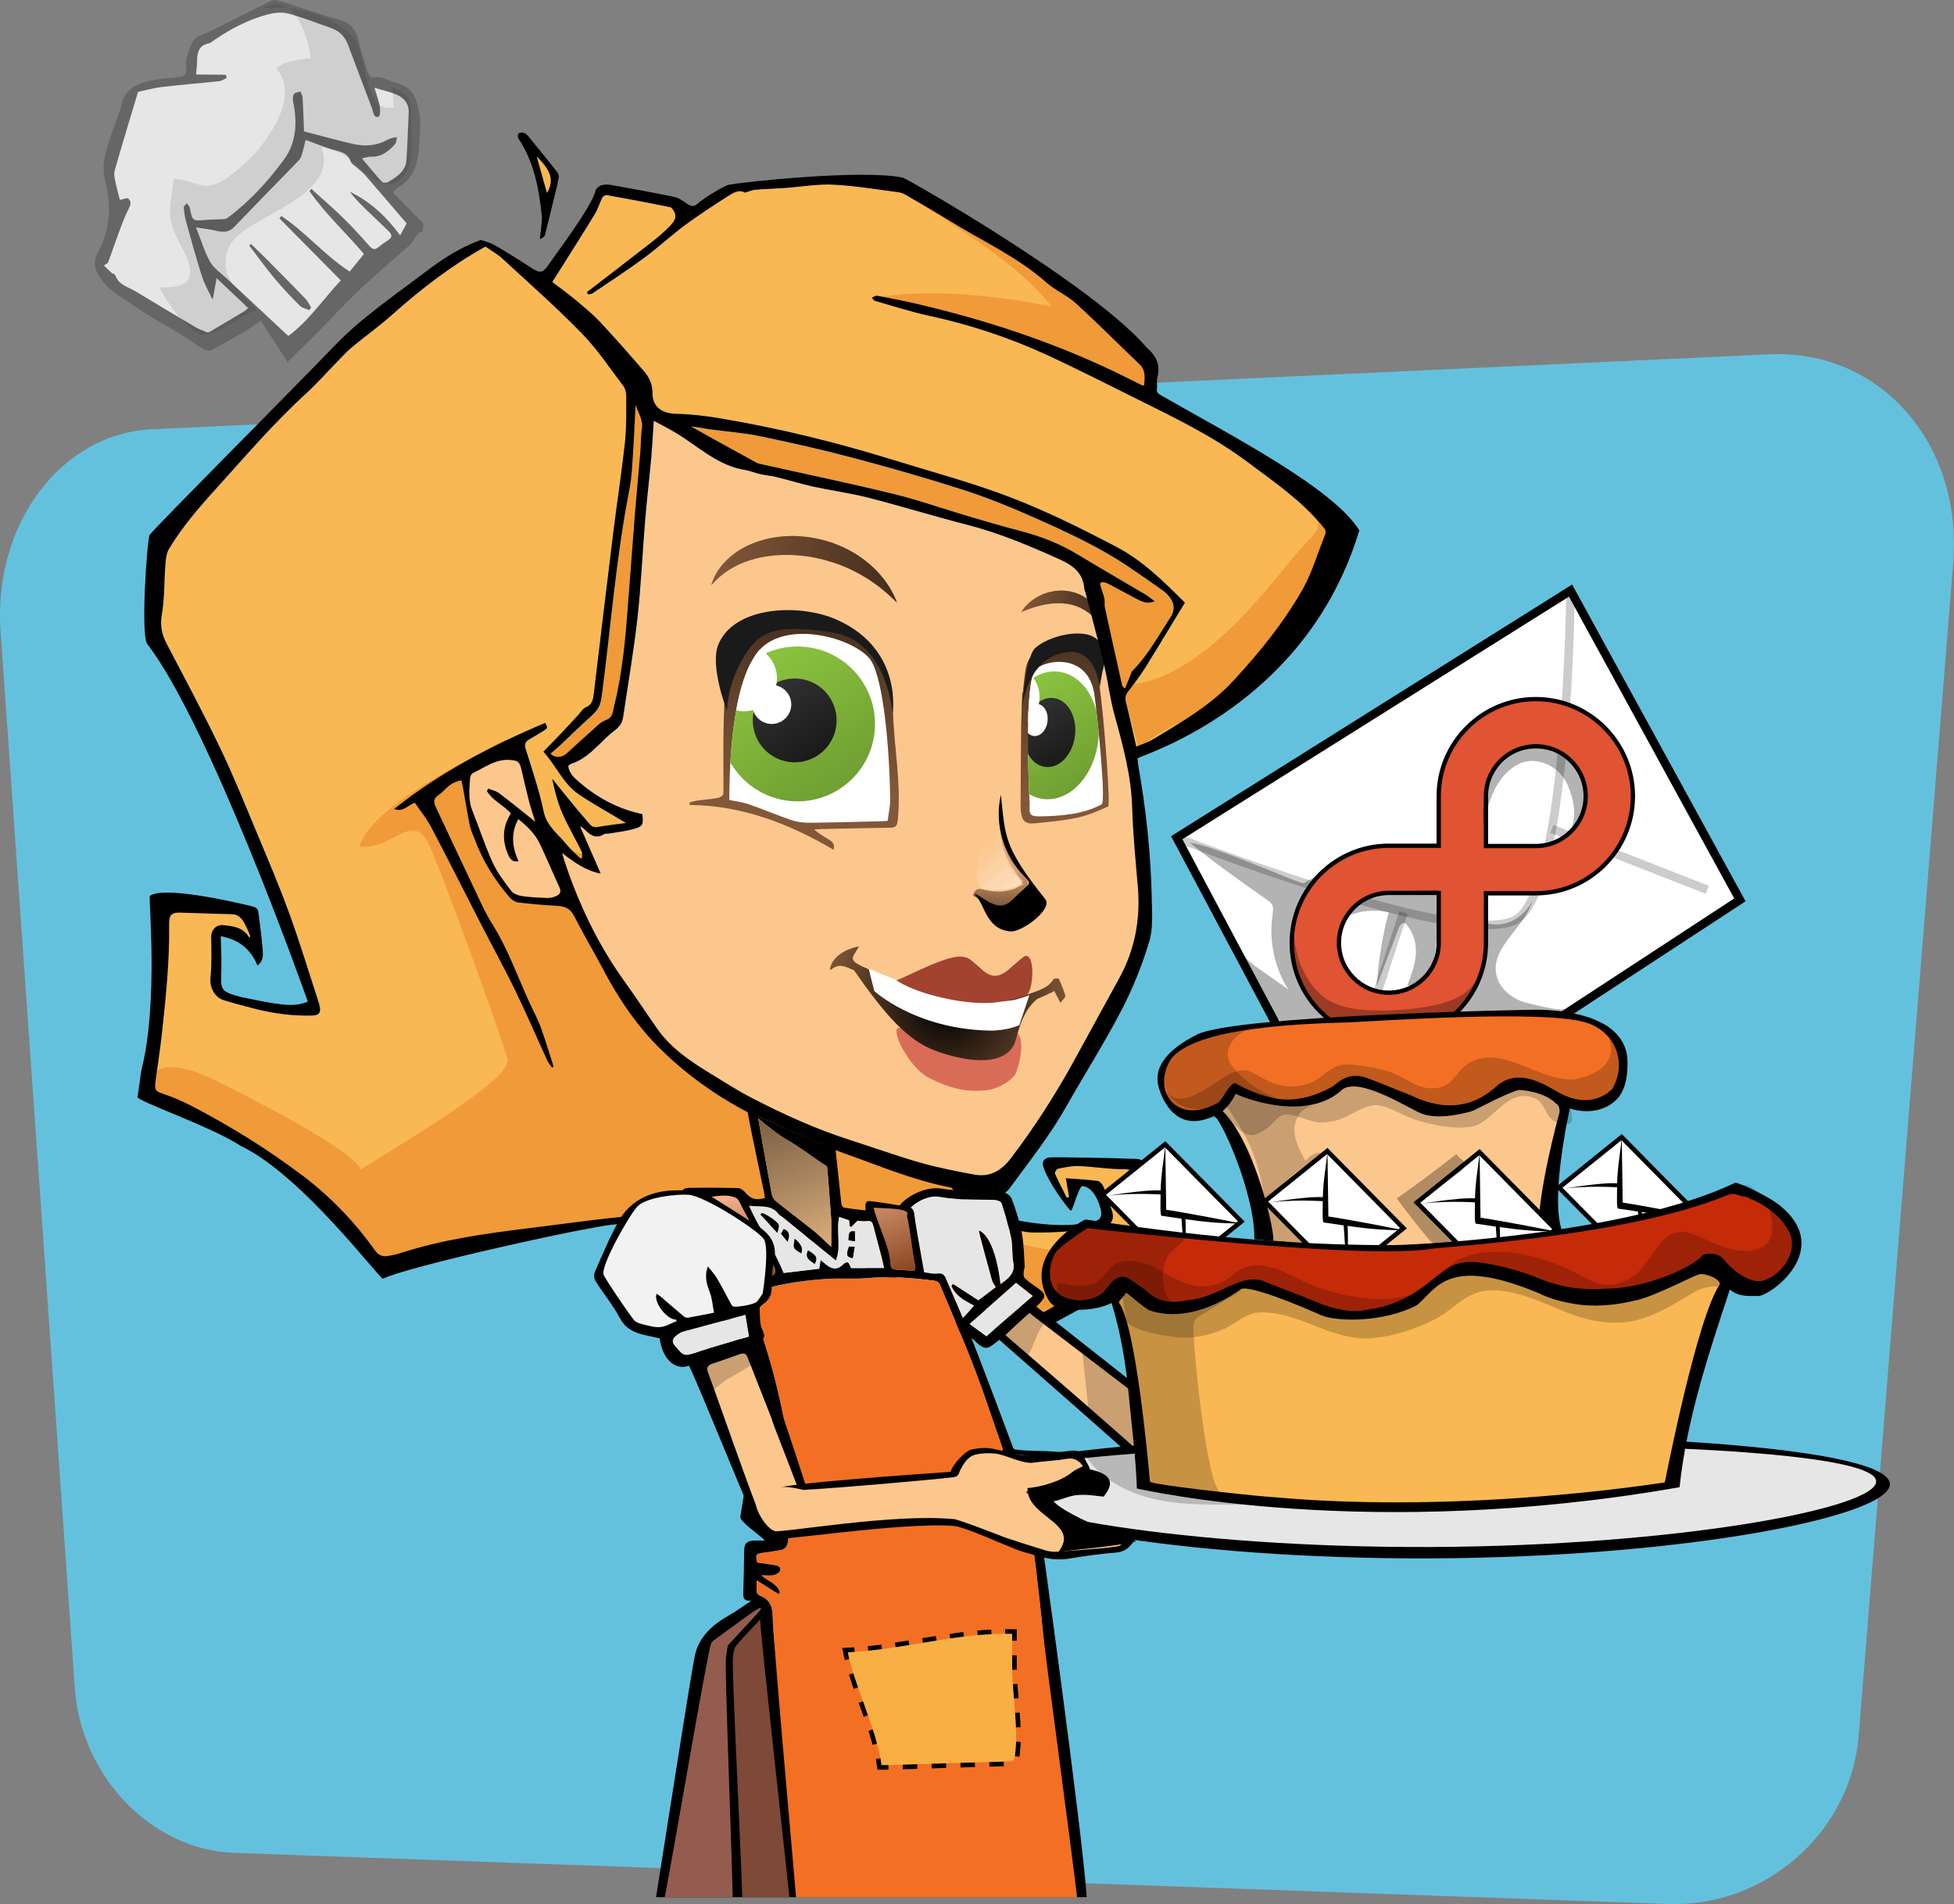
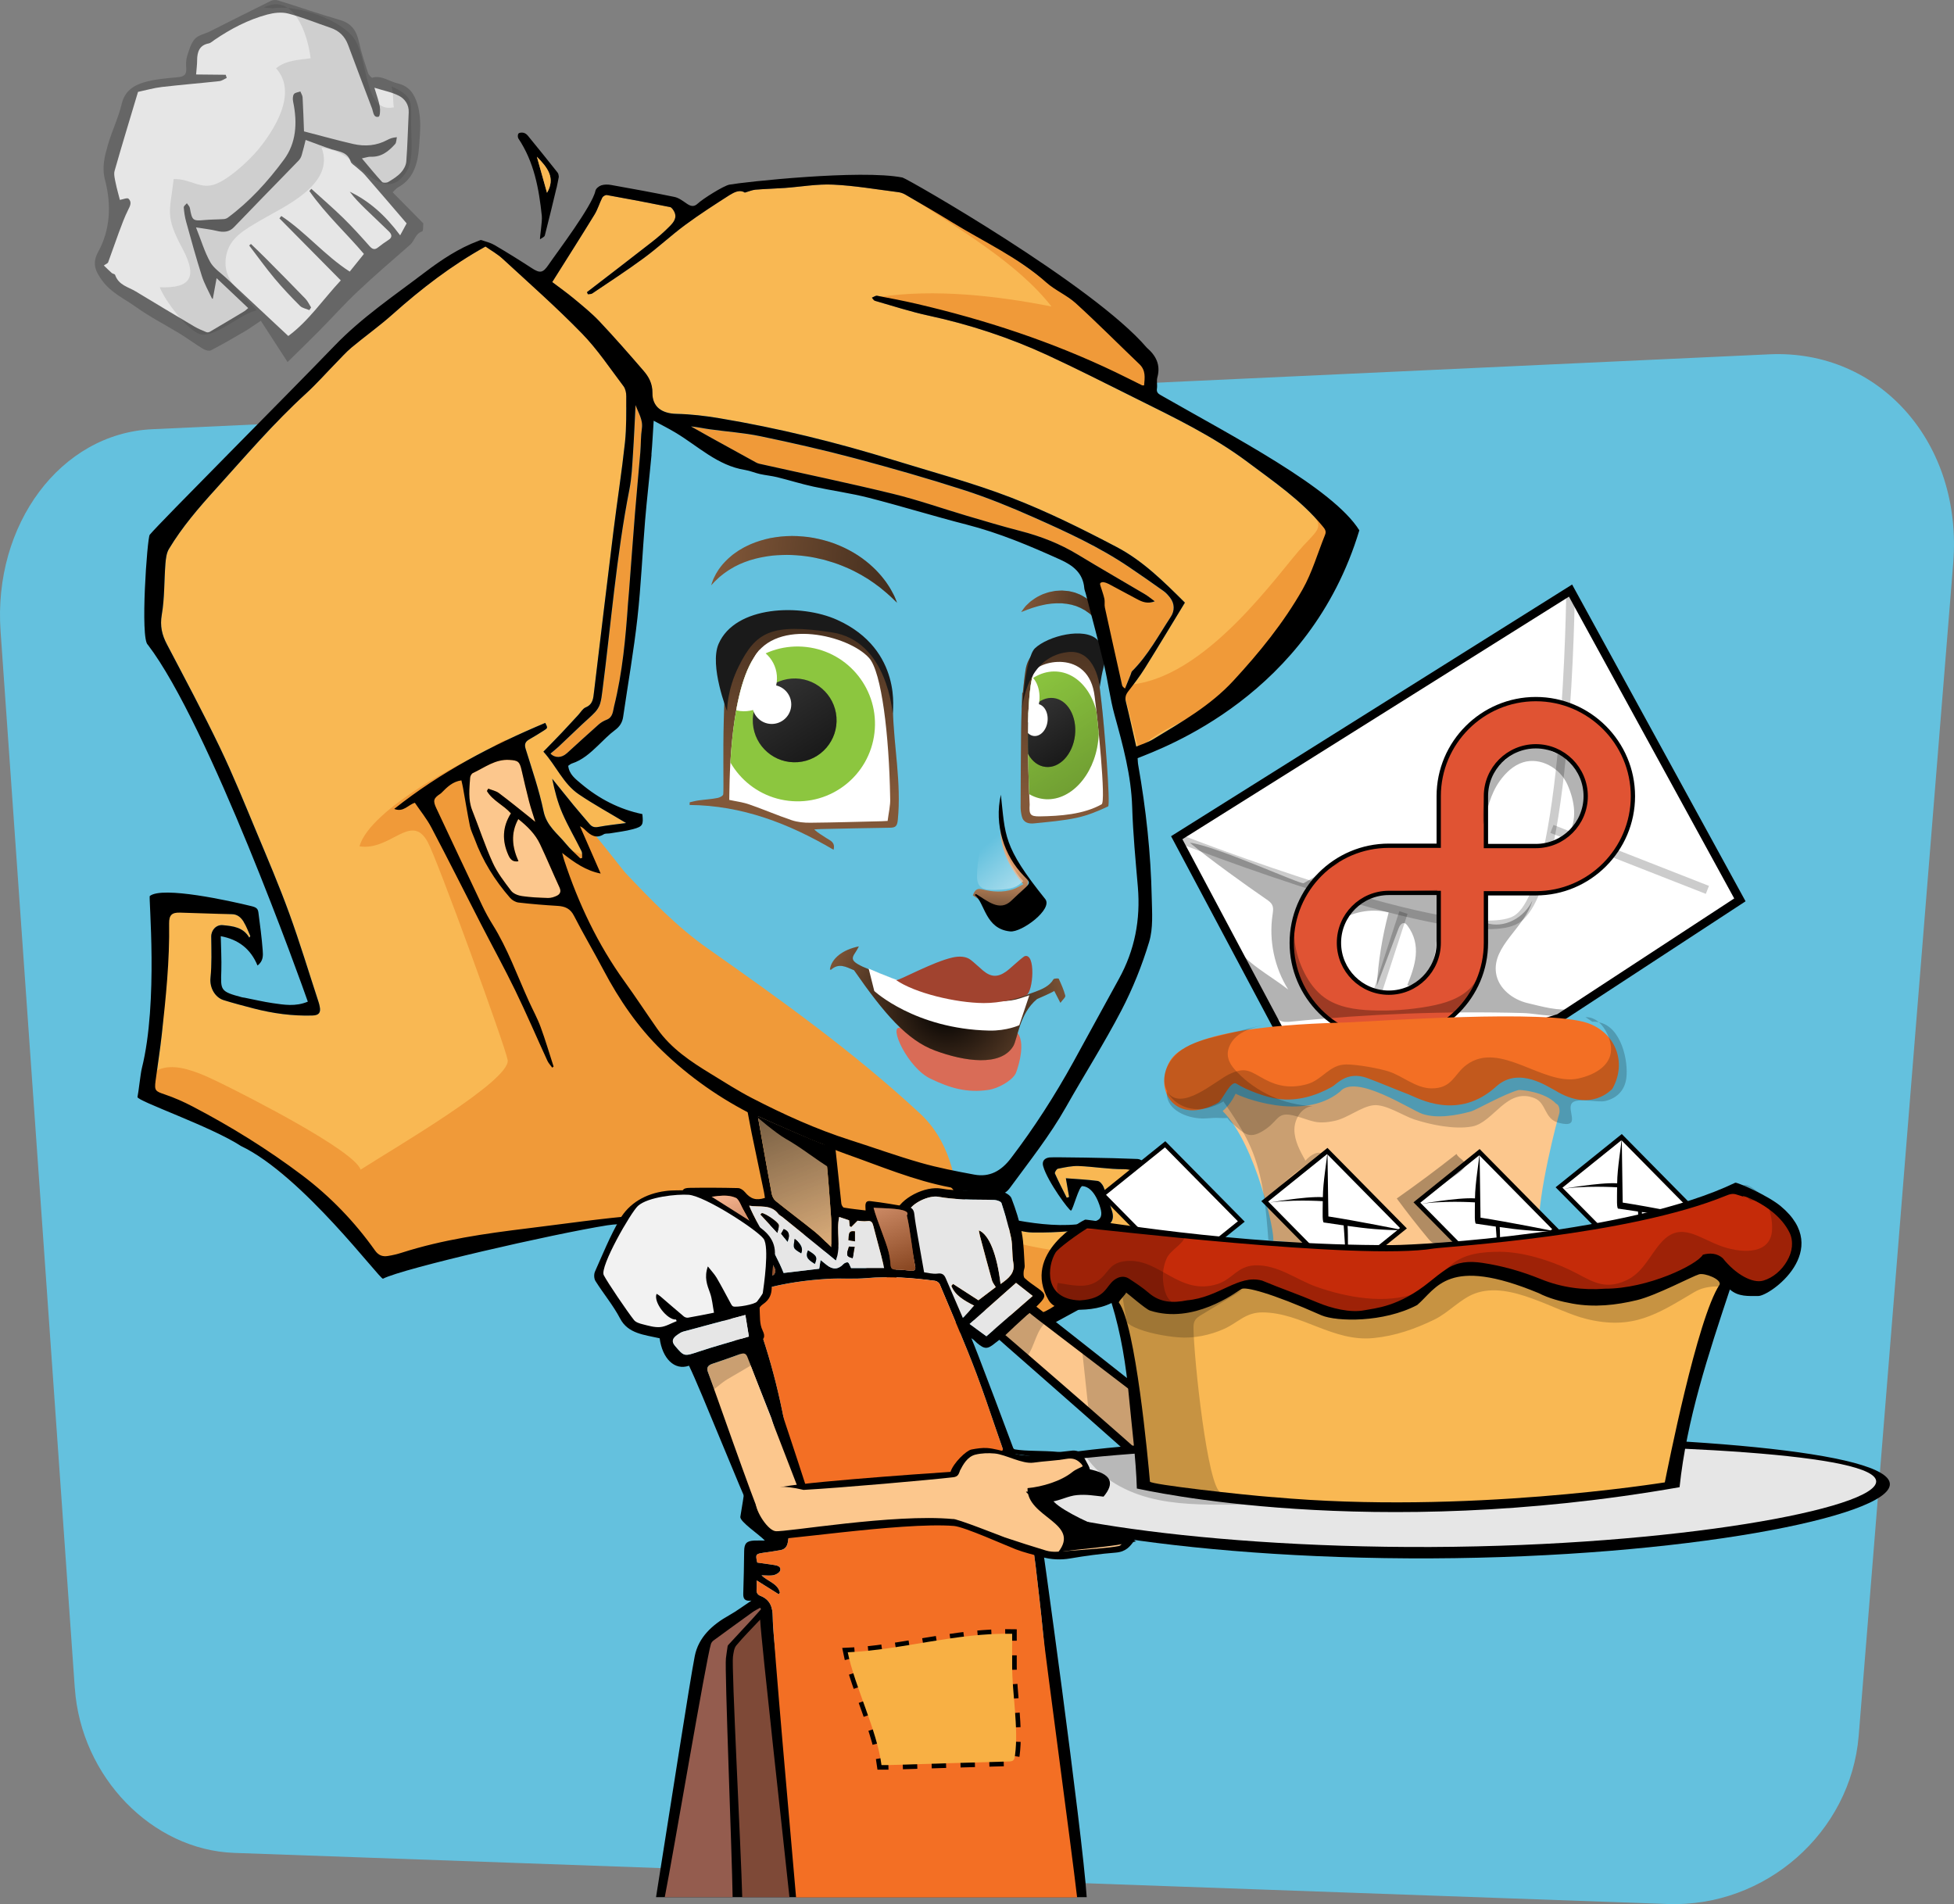
<svg xmlns="http://www.w3.org/2000/svg" xmlns:xlink="http://www.w3.org/1999/xlink" viewBox="0 0 455.2 443.58">
  <rect x="0" y="0" width="455.2" height="443.58" fill="#808080" stroke="none" />
  <defs>
    <style>.cls-1{stroke-width:1.07px;}.cls-1,.cls-2,.cls-3,.cls-4,.cls-5,.cls-6,.cls-7,.cls-8,.cls-9,.cls-10,.cls-11,.cls-12,.cls-13,.cls-14,.cls-15,.cls-16,.cls-17,.cls-18,.cls-19,.cls-20,.cls-21,.cls-22,.cls-23,.cls-24,.cls-25,.cls-26,.cls-27,.cls-28,.cls-29,.cls-30,.cls-31,.cls-32,.cls-33,.cls-34,.cls-35,.cls-36,.cls-37,.cls-38,.cls-39{fill-rule:evenodd;}.cls-1,.cls-40,.cls-41,.cls-42,.cls-19,.cls-43,.cls-44,.cls-26,.cls-45{stroke:#000;stroke-miterlimit:10;}.cls-1,.cls-10,.cls-26{fill:#fff;}.cls-2{fill:#f09a39;}.cls-3{fill:#7e4937;}.cls-4{fill:url(#New_Gradient_Swatch_5-6);}.cls-4,.cls-24,.cls-33,.cls-37{opacity:.2;}.cls-40{stroke-dasharray:3.36 3.36;}.cls-40,.cls-41,.cls-42,.cls-19,.cls-46,.cls-43,.cls-45{fill:none;}.cls-40,.cls-41,.cls-43,.cls-45{stroke-width:2.14px;}.cls-5,.cls-42,.cls-19{opacity:.2;}.cls-6{fill:#1a1a1a;}.cls-47{fill:#64c1de;}.cls-7{fill:#f2f2f2;}.cls-41{stroke-dasharray:3.46 3.46;}.cls-42,.cls-19,.cls-26{stroke-width:2px;}.cls-8{fill:#db9c6b;}.cls-48{fill:url(#New_Gradient_Swatch_5-4);}.cls-48,.cls-11,.cls-49,.cls-17,.cls-50,.cls-20,.cls-51,.cls-36,.cls-52,.cls-38{opacity:.5;}.cls-9,.cls-53{fill:#825839;}.cls-11{fill:url(#linear-gradient);}.cls-11,.cls-49,.cls-17,.cls-51,.cls-38{mix-blend-mode:overlay;}.cls-12{fill:#8cc63f;}.cls-13{fill:url(#New_Gradient_Swatch_6);}.cls-54{clip-path:url(#clippath-1);}.cls-14,.cls-55{fill:#fcc78d;}.cls-56{isolation:isolate;}.cls-15{opacity:.3;}.cls-16{fill:#e6e6e6;}.cls-17{fill:url(#New_Gradient_Swatch_5-11);}.cls-18{fill:#a1432f;}.cls-50{fill:url(#New_Gradient_Swatch_5-9);}.cls-20{fill:url(#New_Gradient_Swatch_5-7);}.cls-21{fill:url(#New_Gradient_Swatch_7);}.cls-46{clip-rule:evenodd;}.cls-57,.cls-32{fill:#333;}.cls-44{fill:#e05333;}.cls-22{fill:#666;}.cls-23{fill:url(#New_Gradient_Swatch_5-2);}.cls-24{fill:url(#New_Gradient_Swatch_5-10);}.cls-25{fill:#c52b09;}.cls-27{fill:#f9b853;}.cls-28{fill:url(#New_Gradient_Swatch_5-5);}.cls-29{fill:#f8b044;}.cls-31{fill:#d96c57;}.cls-33{fill:url(#New_Gradient_Swatch_5-3);}.cls-45{stroke-dasharray:3.22 3.22;}.cls-34{fill:#f36f24;}.cls-35{opacity:.1;}.cls-51{fill:url(#New_Gradient_Swatch_5-8);}.cls-36{fill:url(#New_Gradient_Swatch_5);}.cls-58{clip-path:url(#clippath);}.cls-38{fill:url(#linear-gradient-2);}.cls-39{fill:#945c4e;}</style>
    <linearGradient id="New_Gradient_Swatch_5" x1="-2811.31" y1="40.63" x2="-2810.74" y2="30.44" gradientTransform="translate(-2554.48 -157.22) rotate(-173.27) scale(1 -1)" gradientUnits="userSpaceOnUse">
      <stop offset="0" stop-color="#000" />
      <stop offset="1" stop-color="#000" stop-opacity="0" />
    </linearGradient>
    <linearGradient id="New_Gradient_Swatch_7" x1="-2818.69" y1="32.99" x2="-2808.13" y2="23.43" gradientTransform="translate(-2554.48 -157.22) rotate(-173.27) scale(1 -1)" gradientUnits="userSpaceOnUse">
      <stop offset="0" stop-color="#fff" />
      <stop offset="1" stop-color="#fff" stop-opacity="0" />
    </linearGradient>
    <radialGradient id="New_Gradient_Swatch_6" cx="-2570.45" cy="-318.64" fx="-2570.45" fy="-318.64" r="29.15" gradientTransform="translate(-2434.43 -29.82) rotate(-167.65) scale(1.03 -.97) skewX(.43)" gradientUnits="userSpaceOnUse">
      <stop offset="0" stop-color="#000" />
      <stop offset="1" stop-color="#000" stop-opacity="0" />
    </radialGradient>
    <linearGradient id="New_Gradient_Swatch_5-2" x1="-2756.56" y1="-25.4" x2="-2760.76" y2="18.47" xlink:href="#New_Gradient_Swatch_5" />
    <clipPath id="clippath">
      <path class="cls-46" d="M169.89,186.34c1.54.34,3.15.53,4.64,1.05,3.33,1.15,6.57,2.56,9.9,3.68,1.37.46,2.91.61,4.36.59,5.53-.05,11.06-.22,16.59-.35.48-.01.95-.05,1.4-.07.22-1.85.69-3.63.59-5.37-.24-14.61-1.99-29.32-4.9-32.58-4.75-5.32-21.61-9.4-26.87-.04-5.99,9.41-5.63,31.27-5.71,33.08Z" />
    </clipPath>
    <linearGradient id="New_Gradient_Swatch_5-3" x1="-2771.27" y1="16.79" x2="-2746.87" y2="-13.15" xlink:href="#New_Gradient_Swatch_5" />
    <linearGradient id="New_Gradient_Swatch_5-4" x1="-2765.16" y1="9.46" x2="-2751.95" y2="-6.74" gradientTransform="translate(-2522.55 -360.98) rotate(-168.99) scale(1 -1)" xlink:href="#New_Gradient_Swatch_5" />
    <linearGradient id="New_Gradient_Swatch_5-5" x1="-2819.18" y1="-30.77" x2="-2823.33" y2="12.63" xlink:href="#New_Gradient_Swatch_5" />
    <clipPath id="clippath-1">
      <path class="cls-46" d="M239.87,187.44c-.15,2.29.11,2.77,2.35,2.74,4.72-.08,10.13-.43,14.41-2.81,1.07-.6-.92-19.86-1.61-25.05-1.32-11.54-13.73-8.15-14.17-5.68-2.41,5.8-.95,30.32-.98,30.8Z" />
    </clipPath>
    <linearGradient id="New_Gradient_Swatch_5-6" x1="-2827.31" y1="8.93" x2="-2809.01" y2="-13.52" xlink:href="#New_Gradient_Swatch_5" />
    <linearGradient id="New_Gradient_Swatch_5-7" x1="-2822.83" y1="3.37" x2="-2812.93" y2="-8.77" xlink:href="#New_Gradient_Swatch_5" />
    <linearGradient id="New_Gradient_Swatch_5-8" x1="-2779.33" y1="-34.15" x2="-2735.8" y2="-34.15" xlink:href="#New_Gradient_Swatch_5" />
    <linearGradient id="New_Gradient_Swatch_5-9" x1="-2827.39" y1="-31.95" x2="-2808.26" y2="-31.95" xlink:href="#New_Gradient_Swatch_5" />
    <linearGradient id="New_Gradient_Swatch_5-10" x1="177.67" y1="250.93" x2="196.2" y2="299.47" gradientTransform="matrix(1,0,0,1,0,0)" xlink:href="#New_Gradient_Swatch_5" />
    <linearGradient id="New_Gradient_Swatch_5-11" x1="177.67" y1="250.93" x2="196.2" y2="299.47" gradientTransform="matrix(1,0,0,1,0,0)" xlink:href="#New_Gradient_Swatch_5" />
    <linearGradient id="linear-gradient" x1="-2598.36" y1="303.07" x2="-2589.24" y2="277.76" gradientTransform="translate(-2421.06) rotate(-180) scale(1 -1)" gradientUnits="userSpaceOnUse">
      <stop offset="0" stop-color="#000" />
      <stop offset="1" stop-color="#fff" />
    </linearGradient>
    <linearGradient id="linear-gradient-2" x1="-2634.38" y1="299.54" x2="-2623.75" y2="270.06" xlink:href="#linear-gradient" />
  </defs>
  <g class="cls-56">
    <g id="Layer_1">
      <g id="_2">
        <path class="cls-47" d="M17.44,393.33c1.45,20.6,17.98,37.63,37.12,38.31l334,11.91c22.64.81,42.61-16.6,44.44-39.23l22.02-273.19c2.24-27.83-17.05-49.79-42.86-48.59L35.45,99.99C14.1,100.98-1.61,122.2.13,147.04l17.3,246.29Z" />
        <g id="other">
          <path class="cls-22" d="M23.81,65.37c2.19,2.95,5.2,4.22,7.86,6.14,3.26,2.34,6.83,4.14,10.23,6.23,1.84,1.13,3.59,2.43,5.44,3.55.52.31,1.37.54,1.8.32,2.68-1.4,5.3-2.9,7.9-4.43,1.2-.71,2.33-1.54,3.72-2.46,2.01,3.11,4.07,6.29,6.23,9.62,2.59-2.54,5-4.87,7.36-7.26,3.01-3.05,5.88-6.26,8.99-9.19,3.97-3.74,8.1-7.29,12.2-10.87,1.05-.92,1.24-2.65,2.81-3.11.29-.08.18-1.25.26-1.88-2.3-2.33-4.65-4.71-7.15-7.24.5-.45.86-.93,1.34-1.19,3.53-1.92,4.57-5.56,4.83-9.45.22-3.22.62-6.49-.38-9.86-.74-2.5-2.01-4.25-4.57-4.85-1.98-.46-3.85-1.98-5.97-1.34-.18.05-.83-.67-.97-1.11-.76-2.34-1.58-4.69-2.08-7.07-.57-2.72-1.74-4.48-4.48-5.27-4.82-1.39-9.6-3.06-14.41-4.55-.54-.17-1.23-.11-1.71.12-4.75,2.34-9.46,4.74-14.19,7.11-1.17.59-2.66.82-3.48,1.74-.92,1.02-1.35,2.6-1.8,4.02-.27.86-.28,1.88-.21,2.83.13,1.75-.82,1.96-2.17,2.09-2.58.24-5.23.45-7.66,1.17-2.41.72-4.48,2-5.2,5.02-.79,3.31-2.29,6.34-3.23,9.6-.73,2.54-1.43,5.15-.67,8.05,1.58,6.06,1.19,11.75-1.57,16.81-1.34,2.45-.92,4.21.93,6.71Z" />
          <path class="cls-16" d="M84.3,36.89c1.71,2.02,3.15,3.81,4.7,5.49.25.27,1.08.23,1.45.01,1.05-.62,2.12-1.29,2.95-2.18.62-.67,1.18-1.66,1.25-2.61.29-3.78.37-7.61.56-11.41.09-1.81-.92-3.19-2.28-3.88-1.7-.87-3.61-1.21-5.71-1.87.54,1.81,1.04,3.11,1.26,4.42.14.8.05,2.25-.28,2.33-1.22.29-1.22-1.08-1.51-1.86-1.9-4.95-3.74-9.93-5.61-14.89-.75-2.01-2.12-3.3-4.07-3.96-3.29-1.11-6.54-2.46-9.86-3.32-1.58-.41-3.36-.18-4.89.23-4.47,1.2-8.5,3.33-12.29,5.9-.44.3-.86.73-1.37.83-2.09.4-2.68,1.9-2.68,3.97,0,1-.14,1.98-.24,3.26,2.38.03,4.64.05,6.9.07.08.25.16.49.24.74-.57.25-1.1.67-1.7.74-4.47.49-8.97.85-13.44,1.37-1.85.22-3.65.74-5.53,1.14-1.8,6.04-3.69,12.18-5.45,18.38-.23.81.05,1.89.24,2.82.28,1.38.68,2.74.99,3.96.77-.13,1.71-.57,2.02-.27.81.8.38,1.64-.07,2.53-.86,1.7-1.52,3.53-2.2,5.35-.85,2.29-1.63,4.62-2.48,6.91-.1.27-.49.39-1.01.76.53.5,1.16,1.14,1.83,1.74.23.2.72.24.79.44.84,2.43,3.05,2.8,4.79,3.85,4.53,2.74,9.06,5.46,13.61,8.15.91.54,1.89.94,2.85,1.34.24.1.59.05.8-.07,2.7-1.58,5.38-3.19,8.07-4.8.25-.15.45-.36.89-.73-2.45-2.32-4.82-4.56-7.36-6.97-.3,1.62-.58,3.18-.88,4.8.04.01-.17,0-.2-.07-.82-1.75-1.8-3.46-2.37-5.27-1.33-4.18-2.48-8.39-3.65-12.61-.3-1.09-.47-2.22-.55-3.33-.02-.34.46-.65.72-.97.24.37.64.72.7,1.1.51,2.92.69,3.06,3.39,2.81,1.48-.14,3-.12,4.49-.22.33-.02.69-.14.95-.33,5.07-3.75,9.31-8.41,13.09-13.53,2.83-3.83,3.18-8.47,2.14-13.48-.12-.59-.11-1.36.18-1.77.27-.39.99-.43,1.5-.62.18.46.49.92.52,1.37.15,2.66.23,5.32.33,7.93,4.12,1.06,7.78,2.09,11.45,2.93,2.8.64,5.48.39,7.92-.92.59-.32,1.22-.58,2.27-.66-.13.55-.1,1.26-.42,1.61-1.51,1.68-3.2,3.06-5.71,2.94-.52-.02-1.03.19-1.99.38Z" />
          <path class="cls-16" d="M77.48,34.83c1.65.53,3.46.58,4.22,2.83.17.49.83.84,1.28,1.25.68.62,1.45,1.16,2.05,1.86,3.36,3.86,6.69,7.76,9.7,11.27-.48.89-.98,1.8-1.51,2.78-3.52-4.73-7.23-7.99-11.74-10.16,1.09,1.47,2.35,2.74,3.63,3.99,1.82,1.76,3.67,3.49,5.48,5.26.72.71.83,1.38-.03,1.94-.86.56-1.7,1.16-2.51,1.8-.7.55-1.23.51-1.95-.3-1.98-2.23-3.98-4.46-6.11-6.54-2.41-2.36-4.97-4.55-7.46-6.82-.15.17-.31.34-.46.51,3.84,5.48,8.77,9.98,12.71,14.66-1.12,1.39-2.35,2.92-3.31,4.11-5.88-3.8-10.31-9.24-15.94-12.95-.14.18-.29.36-.43.55,4.73,4.78,9.46,9.56,14.29,14.45-4.18,4.49-7.55,9.52-12.23,12.95-4.89-4.57-9.68-9.03-14.46-13.5-1.29-1.21-2.91-2.26-3.73-3.73-1.32-2.36-2.09-5.02-3.31-8.07,1.93.32,3.38.46,4.8.81,1.58.39,2.93.31,4.03-.84,2.32-2.41,4.64-4.82,6.97-7.21,2.71-2.79,5.43-5.55,8.13-8.35.31-.33.56-.78.69-1.23.35-1.17.62-2.37.92-3.55,2.15.78,4.19,1.58,6.25,2.25ZM71.18,69.62c-3.02-3.13-6.08-6.22-9.14-9.3-1.17-1.18-2.38-2.33-3.58-3.49-.14.12-.28.24-.41.36,1.96,2.56,3.83,5.18,5.89,7.65,1.87,2.24,3.89,4.36,5.95,6.42.54.54,1.45.66,2.18.98.13-.21.26-.41.4-.62-.42-.67-.76-1.44-1.29-1.99Z" />
          <path class="cls-35" d="M61.45,1.76c6.96-3.56,10.23,6.14,10.91,11.81-2.81.41-5.73.44-8.05,2.34,5.27,5.83-.73,14.78-4.18,18.95-2.15,2.6-6.57,6.65-9.7,7.94-3.73,1.53-5.97-1.21-9.97-1.09-.87,7.65-2.08,8.49,2.01,16.13,3.63,6.77,1.96,9.35-5.26,9.08,1.2,3.15,6.8,10.57,9.74,11,3.58.53,9.22-4.95,12.87-5.62-3.42-4.07-8.16-6.81-7.15-12.61.75-4.35,4.42-6.21,8.06-8.38,5.04-3,17.55-8.3,14.17-16.93,4.92.77,6.47,2.67,9.74,5.48,3.66,3.14,6.93,4.74,9.91.35,1.95-2.87,1.2-7.83,1.23-11.51.05-5.21.38-6.27-4.56-8.58.47,1.51.26,3.23.53,4.88-7.42,1.54-5.62-12.34-9.91-16.85-4.16-4.37-13.47-7.02-18.29-6.22" />
          <path class="cls-30" d="M129.65,43.74c-.89,3.71-1.77,7.42-2.73,11.11-.1.37-.73.6-1.12.89-.08-.44.56-4.11.42-5.45-.67-6.34-1.8-12.57-5.46-18.03-.18-.28-.17-.92.03-1.15.2-.23.78-.26,1.15-.18.35.07.73.33.97.61,2.36,2.88,4.69,5.76,7,8.68.24.31.23.82.27.97-.21,1.03-.33,1.79-.51,2.54ZM127.43,44.91c2.03-3.45.13-5.88-2.36-8.4.83,2.97,1.6,5.7,2.36,8.4Z" />
          <path class="cls-27" d="M58.32,218.04c-.5-1.1-.9-2.26-1.54-3.28-.61-.97-1.4-1.78-2.77-1.8-4.03-.07-16.41-4.97-16.18-.39.43,8.65.82,19.81-.13,28.39-.4,3.62-.98,7.22-1.45,10.83-.3,2.27-.03,2.42,2.14,3.15,2.24.76,4.43,1.73,6.53,2.83,8.92,4.66,17.49,9.98,25.5,16.02,6.5,4.9,12.22,10.82,16.97,17.53.81,1.14,1.77,1.45,2.97,1.26,1.1-.17,2.19-.43,3.25-.77,9.52-3.05,19.37-4.45,29.25-5.66,8.67-1.06,17.32-2.34,26.02-3.05,9.22-.76,18.46-.13,27.55,1.63,8.71,1.68,16.97,4.8,25.08,8.34,2.88,1.26,5.92,2.13,8.81,3.35,2.59,1.09,5.08,2.42,7.61,3.63,3.32,1.59,6.61,3.24,9.98,4.73,1.1.49,2.39.53,3.59.8,1.64.37,3.25.93,4.9,1.13,3.44.42,6.56-.62,9.39-2.58.35-.24.75-.45,1.15-.59,9.28-3.18,17.63-8.09,25.67-13.61,1.26-.87,1.58-2.03.82-3.32-2.21-3.76-4.43-7.51-6.68-11.25-1.12-1.87-2.53-3.01-5.01-3-3.48.01-6.96-.6-10.45-.74-1.61-.06-3.24.32-4.84.63-.3.06-.79.87-.69,1.1.85,1.92,1.82,3.78,2.76,5.66.19-.06.37-.12.55-.18-.23-1.33-.46-2.66-.76-4.36,2.53.19,4.98.31,7.41.63.52.07,1.13.8,1.36,1.36.75,1.84,1.38,3.73,1.98,5.63.34,1.1.36,2.22-.62,3.08-.22.19-.45.44-.71.49-5.69,1.04-11.45,1.54-17.22,1.44-1.91-.03-3.81-.66-5.7-1.09-3.26-.73-6.52-1.54-9.78-2.26-1.29-.29-2.05-.95-2.17-2.31-.1-1.2-.19-2.41-.45-3.58-.11-.48-.57-1.18-.98-1.26-8.49-1.6-16.41-4.99-24.5-7.84-2.56-.9-5.03-2.03-7.54-3.08-4.51-1.89-9.12-3.57-13.5-5.73-8.02-3.96-15.34-9.1-21.72-15.29-5.54-5.37-9.93-11.8-13.56-18.68-2.24-4.25-4.7-8.39-6.89-12.67-.86-1.68-2.08-2.18-3.79-2.29-3.04-.18-6.09-.43-9.12-.78-.69-.08-1.49-.54-1.96-1.08-3.57-4.09-6.41-8.64-8.28-13.76-.37-1-.88-1.97-1.09-3.01-.6-2.94-1.07-5.9-1.6-8.85-.1-.57-.24-1.12-.38-1.76-2.02.28-3.3,1.54-4.57,2.83-.1.1-.2.2-.32.28-1.61,1.05-1.78,1.61-.96,3.36,3.57,7.6,7.14,15.2,10.74,22.78.71,1.49,1.51,2.94,2.38,4.34,3.52,5.63,5.73,11.88,8.46,17.89.9,1.99,1.97,3.92,2.72,5.96,1.12,3.04,2.03,6.15,3.03,9.24-.11.08-.21.16-.32.24-.38-.53-.85-1.01-1.12-1.59-2.51-5.46-4.88-11-7.5-16.4-2.54-5.23-5.35-10.33-8.01-15.51-3.84-7.47-7.6-14.99-11.52-22.43-1.07-2.04-2.56-3.86-3.85-5.77-1.64.51-2.66,2.28-4.81,1.43,10.87-8.64,22.76-14.81,35.19-20.04.59,1.17.6,1.19-.33,1.78-1.11.7-2.22,1.4-3.36,2.04-.93.53-1.24,1.1-.88,2.25,1.49,4.81,3.15,9.6,4.17,14.52.71,3.44,3.29,5.21,5.22,7.59.99,1.23,2.22,2.27,3.34,3.39.14-.03.29-.07.43-.1-.04-.53.07-1.14-.15-1.59-1.46-2.96-3.15-5.81-4.46-8.83-1.11-2.55-1.8-5.27-2.37-8.04,1.68,2.07,3.34,4.16,5.03,6.22,1.2,1.46,2.45,2.88,3.67,4.33.55.65,1.13.85,2.04.68,2.12-.4,4.28-.61,6.48-.91-3.81-2.3-7.54-4.33-11.03-6.7-3.62-2.45-5.26-6.65-8.24-9.93,1.48-1.52,2.9-2.95,4.28-4.41,1.3-1.37,2.57-2.78,3.86-4.16.56-.61,1.02-1.46,1.72-1.75,1.71-.71,1.75-2.13,1.93-3.58,1.51-12.54,2.99-25.08,4.55-37.61.85-6.84,1.92-13.66,2.66-20.51.38-3.56.29-7.17.31-10.76,0-.78-.18-1.73-.63-2.33-3.16-4.18-6.09-8.61-9.73-12.34-5.88-6.04-12.23-11.64-18.44-17.36-1.2-1.11-2.67-1.92-4-2.86-7.93,4.4-14.99,9.85-21.69,15.83-3.04,2.71-6.38,5.08-9.51,7.69-1.29,1.08-2.42,2.37-3.61,3.58-2.34,2.39-4.56,4.91-7.02,7.16-7.55,6.89-14.16,14.66-21,22.22-3.99,4.4-7.85,8.88-10.91,13.97-.58.96-.72,2.26-.82,3.43-.31,3.97-.18,8-.85,11.9-.45,2.62.04,4.68,1.2,6.89,4.17,7.95,8.41,15.87,12.3,23.96,3.09,6.42,5.76,13.05,8.51,19.63,2.64,6.32,5.33,12.62,7.67,19.05,2.49,6.84,4.59,13.82,6.86,20.74.11.32.18.66.25.99.3,1.46-.2,2.06-1.71,2.1-4.65.14-9.21-.49-13.7-1.65-2.34-.61-4.68-1.22-6.99-1.94-1.96-.62-3.28-2.85-3.04-5.19.32-3.17.21-6.39.17-9.59-.02-1.52,1.16-2.83,2.7-2.68,2.37.23,4.74.46,6.17,2.91.08-.12.16-.24.24-.36Z" />
          <path class="cls-27" d="M173.49,44.85c-1.07-.72-2.33-.18-3.38.49-3.55,2.27-7.11,4.56-10.5,7.06-3.32,2.45-6.34,5.3-9.67,7.74-3.9,2.88-7.97,5.51-11.99,8.23-.26.17-.66.12-1,.18-.07-.16-.15-.33-.22-.49,5.07-3.9,10.15-7.79,15.19-11.73,1.41-1.1,2.78-2.29,4.04-3.57.91-.92,1.86-2,1.08-3.49-.22-.41-.58-.96-.95-1.03-4.9-.99-9.81-1.92-14.72-2.8-.32-.06-.91.28-1.07.59-.65,1.28-1.05,2.7-1.79,3.92-3.19,5.21-6.48,10.36-9.87,15.76,1.62,1.23,3.38,2.47,5.03,3.84,2.04,1.7,4.12,3.37,5.94,5.29,3.53,3.74,6.92,7.62,10.28,11.51,1.25,1.44,2.11,3.01,2.09,5.17-.04,3.29,2.24,4.82,5.62,4.89,3.34.07,6.69.47,9.99,1.02,13.72,2.3,27.2,5.6,40.49,9.72,9.18,2.84,18.51,5.32,27.46,8.77,8.45,3.26,16.62,7.32,24.64,11.54,6.04,3.18,10.93,8.04,15.76,12.84.1.1.15.24.07.11-3.15,5.18-6.18,10.24-9.31,15.25-1.18,1.89-2.54,3.66-3.9,5.43-.58.76-.76,1.44-.52,2.4.85,3.43,1.6,6.89,2.41,10.44,1.35-.58,2.75-.99,3.96-1.73,6.59-4,13.3-7.81,18.64-13.59,6.09-6.59,11.73-13.53,16.15-21.31,2.24-3.96,3.51-8.46,5.24-12.72.36-.88-.09-1.41-.62-2.04-4.95-6-11.31-10.32-17.45-14.92-8.06-6.04-17.1-10.36-26.05-14.82-6.82-3.4-13.62-6.86-20.53-10.06-8.88-4.1-18.14-7.15-27.73-9.22-4.21-.91-8.34-2.26-12.49-3.45-.28-.08-.47-.47-.7-.72.4-.16.85-.51,1.21-.45,3.05.57,6.1,1.16,9.13,1.86,16.03,3.73,31.6,8.83,46.47,15.97,2.05.99,4.09,2.02,6.13,3.03.08.04.19,0,.47.02.15-1.76.44-3.48-1.09-4.94-4.95-4.72-9.76-9.59-14.82-14.19-2.06-1.88-4.81-3-6.89-4.86-6.57-5.85-14.55-9.45-21.92-14-3.59-2.22-7.25-4.32-10.89-6.45-.49-.29-1.08-.5-1.64-.57-5.06-.64-10.1-1.52-15.18-1.76-3.75-.18-7.53.51-11.31.78-2.26.16-4.53.21-6.79.4-.78.07-1.54.41-2.48.68Z" />
          <path class="cls-27" d="M125.07,36.51c.83,2.97,1.6,5.7,2.36,8.4,2.03-3.45.13-5.88-2.36-8.4Z" />
          <path class="cls-2" d="M32.87,254.61c8.38,1.68,17.47,8.03,24.69,12.58,7.6,4.78,25.2,21.47,27.52,23.77,2.8,2.78,4.14,1.91,8.01,1.32,6.96-1.07,68.53-11.1,72.15-10.11,3.6.98,6.95,1.95,10.72,2.67,7.04,1.35,35.11,13.51,38.14,14.86,5.5,2.44,14.87,11.17,20.81,10.46,4.41-.53,37.06-17.34,38.9-19.73,2.2-2.86-7.7-22.13-11.16-18.42,1.15,2.6,4.34,7.44,3.97,10.35-.49,3.8-6,6.71-8.91,8.35-6.25,3.52-33.73-2.97-34.14-7.8-.73-8.55-2.54-17.31-9.25-23.52-15.49-14.36-32.3-26.37-49.44-38.43-7.15-5.03-13.15-11.25-19.15-17.58-.94-.99-10.37-13.54-11.44-13.16-.11.02-.22.04-.32.07.54,2.85,2.1,5.75,2.26,8.9-2.67-.68-6.36-2.4-8.53-4.47-2.58-2.47-2.05-4.1-2.81-7.73-.76-3.66-3.62-13.7-7.11-14.63-2.25.82-3.97,2.56-6.19,3.46-2.49,1-25.32,12.41-27.85,21.34,7.25,1.13,12.07-8.04,15.9-1.01,2.28,4.19,18.03,47.48,18.62,50.76.85,4.73-26.6,20.64-34.24,25.56-1.66-4.53-26.17-16.99-32.33-20.02-6.7-3.29-15.98-7.64-18.81,2.19ZM143.07,164.54c1.96-7.9,2.69-15.97,3.25-24.07.06-.87.15-1.74.22-2.61.47-6.1.91-12.19,1.4-18.29.38-4.73.84-9.46,1.24-14.2.15-1.84.09-3.7.36-5.52.31-2.09-.86-3.7-1.47-5.5-.2,3.83-.35,7.66-.61,11.49-.18,2.71-.29,5.45-.81,8.11-3.06,15.55-4.28,31.34-6.31,47.02-.13,1.01-.24,2.04-.54,3-.22.71-.66,1.4-1.17,1.95-.91.98-1.96,1.84-2.93,2.76-1.87,1.76-3.72,3.54-5.59,5.3-.59.55-1.24,1.05-1.86,1.58,1.04,1.1,2.62,1.02,3.79-.06,2.48-2.26,4.94-4.52,7.45-6.74.52-.46,1.18-.84,1.83-1.09,1.49-.57,1.47-2.02,1.75-3.14ZM291.09,158.99c7.11-7.06,10.94-18.42,15.69-26.99,1.73-3.12,5.01-6.43,3.7-9.7-1.38-3.46-8.6-7.77-11.52-9.97-7.6-5.73-16.12-11.64-24.41-16.2-2.57-1.41-5.22-2.17-7.18-4.25,7.26-8.13-13.57-18.96-18.46-22.57-12.46-9.2-24.67-17.97-38.75-24.72l1.88,1.24c10.81,7.25,24.89,15.28,32.91,25.57-12.84-2.53-27.21-4.14-40.07-2.23,40.69,8.49,84.14,35.52,91.69,41.87,2.81,2.36,5.69,5,8.2,7.68,3.64,3.89,2.85,4.17-1.1,8.36-5.51,5.84-22.83,31.6-41.26,32.47.33-.8.65-1.6.98-2.4.11-.26.14-.59.32-.77,3.72-3.71,6.16-8.33,9.01-12.66.94-1.42.9-3.08-.13-4.43-.44-.57-.93-1.15-1.51-1.56-2.64-1.89-5.31-3.74-8-5.56-6.98-4.74-14.62-8.23-22.29-11.64-5.31-2.36-10.73-4.57-16.25-6.35-8.4-2.71-16.91-5.14-25.44-7.41-7.27-1.93-14.62-3.6-21.98-5.13-3.88-.81-7.88-1.07-11.81-1.62-1.44-.2-2.86-.53-4.37-.66,1.59.9,3.18,1.8,4.78,2.68,3.44,1.9,6.88,3.79,10.33,5.69.25.14.52.26.8.32,10.36,2.32,20.76,4.48,31.07,6.99,5.84,1.42,11.53,3.43,17.3,5.14,4.14,1.22,8.28,2.46,12.46,3.54,4.74,1.22,9.22,2.97,13.41,5.51,5.14,3.12,10.36,6.11,15.54,9.18.78.46,1.48,1.05,2.36,1.69-.27.11-.53.17-.78.22-4.59-2.67-10.49-4.6-14.79-6.42,3.09,7.79,5.45,16.02,7.75,24.8.07.3.13.6.2.89.02.09.05.17.11.27,1.23,4.73,2.46,9.62,3.77,14.7,7.52-7.34,18.33-8.12,25.83-15.56Z" />
          <path class="cls-14" d="M120.77,200.63c-1.37.23-1.93-.51-2.34-1.42-1.49-3.33-1.41-6.57.59-9.72-1.67-1.92-4.25-2.94-5.59-5.21.1-.18.21-.37.31-.55.83.34,1.78.51,2.48,1.03,2.49,1.86,4.89,3.83,7.32,5.76.29.23.58.47,1.16.95-.55-1.81-1.06-3.26-1.44-4.74-.63-2.44-1.2-4.9-1.76-7.36-.45-1.98-.86-2.22-2.85-2.34-3.3-.2-5.76,1.8-8.5,3.07-.31.15-.6.69-.63,1.07-.17,2.55-.51,5.11.49,7.62,1.62,4.06,2.96,8.23,4.77,12.19,1.07,2.35,2.71,4.47,4.29,6.55.51.67,1.62,1.1,2.52,1.23,2.01.29,4.05.38,6.08.44.69.02,1.44-.22,2.07-.53.77-.38,1.03-1.01.6-1.93-1.54-3.34-2.95-6.74-4.52-10.06-1.11-2.36-2.93-4.16-5.08-5.87-1.85,3.39-1.4,6.59.04,9.84Z" />
-           <path class="cls-14" d="M157.36,100.78c5.28,3.15,9.8,7.69,16.23,8.71,1.18.19,2.3.69,3.47.95,1.32.29,2.68.4,3.99.73,2.83.7,5.61,1.58,8.46,2.2,4.27.93,8.62,1.51,12.85,2.59,7.66,1.96,15.22,4.31,22.88,6.27,7.57,1.94,14.7,4.95,21.78,8.15,2.9,1.31,5.29,3.09,5.59,6.63.04.43.23.84.34,1.26,1.44,5.59,2.96,11.16,4.3,16.77.91,3.82,1.36,7.75,2.41,11.53,1.95,7.05,3.88,14.06,4.11,21.47.19,6.2.8,12.39,1.32,18.58.65,7.61-.72,14.77-4.44,21.48-3.55,6.41-7.03,12.86-10.57,19.28-4.32,7.83-9.14,15.34-14.57,22.46-2.21,2.9-4.91,4.48-8.54,3.8-4.19-.78-8.4-1.59-12.5-2.76-5.51-1.57-10.9-3.53-16.36-5.27-7.93-2.53-15.49-5.96-22.86-9.77-3.31-1.71-6.47-3.74-9.66-5.69-4.67-2.86-9.23-5.88-12.45-10.46-2.57-3.65-5.01-7.39-7.62-11.02-6.25-8.67-10.76-18.2-14.09-28.32-.14-.41-.23-.84-.45-1.64,2.91,2.3,5.56,4.14,8.97,4.8-1.67-3.82-3.25-7.42-4.82-11.02.55.22.92.58,1.29.94,1.22,1.2,2.49,2.02,4.25.93.37-.23.95-.13,1.42-.21,1.81-.31,3.65-.51,5.42-.99,2.27-.62,2.42-1,2.15-3.5-5.35-1.12-10.09-3.56-14.28-7.09-1.32-1.11-2.77-2.17-2.99-4.16.29-.19.55-.44.86-.54,2.44-.79,4.27-2.45,6.07-4.17,1.3-1.24,2.54-2.56,3.98-3.62,1.11-.82,1.7-1.78,1.89-3.09,1.12-7.69,2.47-15.35,3.33-23.06.84-7.52,1.15-15.11,1.78-22.66.43-5.13,1.03-10.24,1.5-15.36.23-2.52.34-5.04.53-7.88,1.71.93,3.42,1.78,5.06,2.76Z" />
          <path class="cls-8" d="M233.02,192.52c-.05,5.15,2.01,9.39,5.37,13.47-.89.44-1.63.94-2.44,1.2-2.33.75-4.73.6-7.04,0-1.26-.33-1.79.07-2.28,1.41,2.06,1.3,4.11,2.65,6.23,3.89.33.19,1.14.09,1.4-.18,1.64-1.72,3.27-3.46,4.71-5.33.43-.55.73-1.84.27-2.36-3.65-4.17-5.67-7.52-5.92-11.82-.04-.08-.14-.13-.29-.26Z" />
          <path class="cls-36" d="M233.02,192.52c-.05,5.15,2.01,9.39,5.37,13.47-.89.44-1.63.94-2.44,1.2-2.33.75-4.73.6-7.04,0-1.26-.33-1.79.07-2.28,1.41,2.06,1.3,4.11,2.65,6.23,3.89.33.19,1.14.09,1.4-.18,1.64-1.72,3.27-3.46,4.71-5.33.43-.55.73-1.84.27-2.36-3.65-4.17-5.67-7.52-5.92-11.82-.04-.08-.14-.13-.29-.26Z" />
          <path class="cls-30" d="M227.07,208.48c2.38,1.8,2.39,7.93,8.27,8.5,2.7.26,10.03-5.21,8.15-7.55-9.93-12.35-9.26-14.8-10.33-24.3-1.61,7.08.79,14.25,5.37,18.94,2.02,2.07,1.63,1.32-2.92,5.74-2.75,2.68-5.6.02-8.25-1.55" />
          <g class="cls-49">
            <path class="cls-21" d="M233,181.81c-.83,3.65-.47,9.44.3,12.96.86,3.91,2.4,7.64,5.07,10.49-1.38,1.32-2.43,1.94-6.34,2.04-2.95.08-4.45-.33-4.43-3.32.06-7.03,3.62-15.5,5.4-22.16" />
          </g>
          <path class="cls-31" d="M209.79,239.47c7.09,1.94,11.7,6.37,20.07,6.23,1.88-.03,6.36-6.07,7.21-5.01,2.16,2.71-.45,9.54-.49,9.44-.92,1.7-4.09,3.42-6.18,3.75-5.24.82-9.32-.53-13.45-2.51-5.4-2.36-10.19-12.74-7.16-11.91Z" />
          <path class="cls-9" d="M245.61,230.86c.43.84.83,1.61,1.42,2.76.54-.75,1.24-1.3,1.14-1.68-.35-1.35-.94-2.65-1.53-3.94-.05-.11-1.09-.08-1.21.12-.95,1.62-2.67,2.33-4.3,2.94-4.8,1.81-9.72,3.08-15.07,1.8-3.42-.81-7.01-1.02-10.34-2.05-5.86-1.81-10.22-3.81-13.46-5.07-.86-.33-1.72-.71-2.5-1.18-1.33-.81-1.39-1.41-.53-2.63.3-.42.52-.88.85-1.46-3.85.77-6.41,2.86-6.75,5.38.09.02.23.09.27.05,1.81-1.62,3.41-.7,5.35.12,7.06,10.14,12.34,16.29,18.87,18.71,6.84,2.54,15.27,3.78,18.2-.98,1.07-1.74,1.37-7.57,5.57-11.02.54-.24,3.35-1.44,4.01-1.89Z" />
          <path class="cls-13" d="M245.61,230.86c.43.84.83,1.61,1.42,2.76.54-.75,1.24-1.3,1.14-1.68-.35-1.35-.94-2.65-1.53-3.94-.05-.11-1.09-.08-1.21.12-.95,1.62-2.67,2.33-4.3,2.94-4.8,1.81-9.72,3.08-15.07,1.8-3.42-.81-7.01-1.02-10.34-2.05-5.86-1.81-10.22-3.81-13.46-5.07-.86-.33-1.72-.71-2.5-1.18-1.33-.81-1.39-1.41-.53-2.63.3-.42.52-.88.85-1.46-3.85.77-6.41,2.86-6.75,5.38.09.02.23.09.27.05,1.81-1.62,3.41-.7,5.35.12,7.06,10.14,12.34,16.29,18.87,18.71,6.84,2.54,15.27,3.78,18.2-.98,1.07-1.74,1.37-7.57,5.57-11.02.54-.24,3.35-1.44,4.01-1.89Z" />
          <path class="cls-10" d="M239.79,231.87l-2.34,6.95s-2.9,1.35-7.01,1.26c-17.26-.38-26.77-9.22-26.77-9.22l-1.31-5.23s15.26,6.88,25.51,7.46c8.06.46,8.52-.16,11.91-1.23Z" />
          <path class="cls-18" d="M238.67,222.76c2.68-.93,2.04,8.34.44,9.03-1.99.86-6.21,1.91-9.96,1.88-6.56-.05-16.04-2.35-20.39-5.35.61.2,8.42-4.21,13.16-5.27,1.51-.34,3.13-.3,4.23.57,1,.78,1.9,1.68,2.87,2.49,1.84,1.53,3.38,1.59,5.31.25,1.1-.77,2.92-2.62,4.34-3.61Z" />
          <path class="cls-9" d="M160.68,186.9c.68-.15,1.37-.35,2.06-.44,1.49-.21,3-.28,4.46-.58.44-.09,1.25-.45,1.29-.88.25-2.87-.85-30.66,2.77-37.5,2.82-5.07,19.51-3.1,25.83-.78,1.92.44,10.58,4.99,10.92,18.74.21,8.51,2,16.96,1.14,25.54-.15,1.49-.54,1.8-1.82,1.82-5.34.07-10.68.2-16.02.31-.55.01-1.09.06-1.63.09.9.87,1.89,1.36,2.79,1.99.83.58,2.18.9,1.72,2.75-10.47-6.16-21.37-10.33-33.54-10.44,0-.21.02-.41.02-.62Z" />
          <g class="cls-52">
            <path class="cls-23" d="M160.68,186.9c.68-.15,1.37-.35,2.06-.44,1.49-.21,3-.28,4.46-.58.44-.09,1.25-.45,1.29-.88.25-2.87-.85-30.66,2.77-37.5,2.82-5.07,19.51-3.1,25.83-.78,1.92.44,10.58,4.99,10.92,18.74.21,8.51,2,16.96,1.14,25.54-.15,1.49-.54,1.8-1.82,1.82-5.34.07-10.68.2-16.02.31-.55.01-1.09.06-1.63.09.9.87,1.89,1.36,2.79,1.99.83.58,2.18.9,1.72,2.75-10.47-6.16-21.37-10.33-33.54-10.44,0-.21.02-.41.02-.62Z" />
          </g>
          <path class="cls-10" d="M169.89,186.34c1.54.34,3.15.53,4.64,1.05,3.33,1.15,6.57,2.56,9.9,3.68,1.37.46,2.91.61,4.36.59,5.53-.05,11.06-.22,16.59-.35.48-.01.95-.05,1.4-.07.22-1.85.69-3.63.59-5.37-.24-14.61-1.99-29.32-4.9-32.58-4.75-5.32-21.61-9.4-26.87-.04-5.99,9.41-5.63,31.27-5.71,33.08Z" />
          <g class="cls-58">
            <path class="cls-12" d="M167.89,166.53c-1.17,9.89,5.91,18.86,15.8,20.02,9.89,1.17,18.86-5.9,20.02-15.8,1.17-9.89-5.9-18.86-15.8-20.02-9.89-1.17-18.86,5.9-20.02,15.8Z" />
-             <path class="cls-33" d="M167.89,166.53c-1.17,9.89,5.91,18.86,15.8,20.02,9.89,1.17,18.86-5.9,20.02-15.8,1.17-9.89-5.9-18.86-15.8-20.02-9.89-1.17-18.86,5.9-20.02,15.8Z" />
            <circle class="cls-57" cx="185.14" cy="167.8" r="9.76" transform="translate(-12.02 14.3) rotate(-4.28)" />
            <circle class="cls-48" cx="185.14" cy="167.8" r="9.76" transform="translate(-12.02 14.3) rotate(-4.28)" />
            <path class="cls-10" d="M175.27,163.57c-.29,2.49,1.49,4.75,3.98,5.05,2.49.29,4.75-1.49,5.05-3.98.29-2.49-1.49-4.75-3.98-5.05-2.49-.29-4.75,1.49-5.05,3.98Z" />
            <path class="cls-10" d="M165.67,157.1c-.5,4.22,2.52,8.04,6.74,8.54,4.22.5,8.04-2.52,8.54-6.74.5-4.22-2.52-8.04-6.74-8.54s-8.05,2.52-8.54,6.74Z" />
          </g>
          <path class="cls-6" d="M207.93,166.21s-1.12-16.89-14.09-18.89c-14.19-2.19-17.73-.09-21.7,7.81-2.83,5.62-2.76,10.51-2.76,10.51,0,0-4.17-10.56-1.98-15.64,3.86-8.93,19.11-9.45,27.65-5.59,15.4,6.96,12.88,21.81,12.88,21.81Z" />
          <path class="cls-9" d="M238.27,161.38c.21-1.78.36-3.58.65-5.35.46-2.84,2.14-4.73,4.51-4.76,3.06-.04,6.18-.54,9.09,1.14,1.74,1,3.06,2.12,3.28,4.22.24,2.26.49,4.52.77,6.79.7,5.77,2.17,24.16,1.57,24.44-2.34,1.1-4.79,2.11-7.31,2.65-3.25.69-6.6.96-9.93,1.3-1.25.13-2.49-.14-2.86-1.64-.17-.7-.28-1.43-.28-2.15.02-5.97.05-11.93.12-17.9.03-2.91.17-5.82.26-8.73.04,0,.08,0,.12,0Z" />
          <g class="cls-52">
            <path class="cls-28" d="M238.27,161.38c.21-1.78.36-3.58.65-5.35.46-2.84,2.14-4.73,4.51-4.76,3.06-.04,6.18-.54,9.09,1.14,1.74,1,3.06,2.12,3.28,4.22.24,2.26.49,4.52.77,6.79.7,5.77,2.17,24.16,1.57,24.44-2.34,1.1-4.79,2.11-7.31,2.65-3.25.69-6.6.96-9.93,1.3-1.25.13-2.49-.14-2.86-1.64-.17-.7-.28-1.43-.28-2.15.02-5.97.05-11.93.12-17.9.03-2.91.17-5.82.26-8.73.04,0,.08,0,.12,0Z" />
          </g>
          <path class="cls-10" d="M239.87,187.44c-.15,2.29.11,2.77,2.35,2.74,4.72-.08,10.13-.43,14.41-2.81,1.07-.6-.92-19.86-1.61-25.05-1.32-11.54-13.73-8.15-14.17-5.68-2.41,5.8-.95,30.32-.98,30.8Z" />
          <g class="cls-54">
            <path class="cls-12" d="M233.87,170.01c-.97,8.19,3.17,15.41,9.23,16.12,6.07.72,11.77-5.34,12.73-13.53.97-8.19-3.17-15.41-9.23-16.12-6.07-.72-11.77,5.34-12.73,13.53Z" />
            <path class="cls-4" d="M233.87,170.01c-.97,8.19,3.17,15.41,9.23,16.12,6.07.72,11.77-5.34,12.73-13.53.97-8.19-3.17-15.41-9.23-16.12-6.07-.72-11.77,5.34-12.73,13.53Z" />
            <path class="cls-32" d="M238.53,169.93c-.52,4.43,1.71,8.34,5,8.72,3.28.39,6.37-2.89,6.89-7.32s-1.71-8.34-5-8.72-6.37,2.89-6.89,7.32Z" />
            <path class="cls-20" d="M238.53,169.93c-.52,4.43,1.71,8.34,5,8.72,3.28.39,6.37-2.89,6.89-7.32s-1.71-8.34-5-8.72-6.37,2.89-6.89,7.32Z" />
            <path class="cls-10" d="M238.49,167.39c-.24,2.06.8,3.88,2.33,4.06s2.97-1.35,3.21-3.41-.8-3.88-2.33-4.06-2.96,1.35-3.21,3.41Z" />
            <path class="cls-10" d="M232.74,162.29c-.41,3.49,1.35,6.57,3.94,6.88s5.02-2.28,5.43-5.77c.41-3.49-1.35-6.57-3.94-6.88-2.59-.31-5.02,2.28-5.43,5.77Z" />
          </g>
          <path class="cls-6" d="M237.98,166.33s.82-13.15,3.13-15.32c3.07-2.89,11.48-4.97,14.52-1.99s1.41,5.88.99,8.48l-.43,2.59s-.78-8.99-7.49-8.18c-10.31,1.25-10.72,14.43-10.72,14.43Z" />
          <path class="cls-53" d="M209,140.47s-.08-.19-.22-.55c-.16-.35-.33-.89-.67-1.51-.34-.64-.75-1.44-1.33-2.27-.27-.44-.6-.86-.95-1.31-.35-.46-.74-.92-1.17-1.38-.42-.47-.88-.94-1.39-1.4-.49-.48-1.04-.92-1.61-1.38-1.14-.9-2.44-1.75-3.85-2.5-.71-.37-1.44-.74-2.2-1.05-.75-.34-1.54-.61-2.34-.88-1.61-.5-3.28-.9-4.98-1.13-1.7-.2-3.42-.32-5.12-.21-.84.04-1.68.12-2.5.25-.41.07-.82.14-1.22.2-.4.09-.8.19-1.19.28-1.57.41-3.05.93-4.38,1.61-.67.31-1.29.71-1.89,1.06-.57.42-1.14.76-1.63,1.2-.5.42-.96.82-1.36,1.25-.42.41-.77.84-1.09,1.25-.33.4-.59.81-.82,1.19-.25.37-.43.73-.59,1.06-.35.64-.52,1.19-.65,1.55-.12.36-.18.56-.18.56,0,0,.14-.15.41-.43.25-.28.63-.68,1.15-1.15.25-.24.52-.5.86-.74.33-.25.65-.54,1.05-.79.38-.26.78-.55,1.24-.8.23-.13.44-.27.68-.4.24-.12.49-.24.74-.37.49-.27,1.05-.46,1.59-.7.58-.18,1.14-.44,1.76-.59,1.21-.38,2.53-.63,3.89-.84,1.37-.21,2.8-.26,4.25-.28,1.45,0,2.93.11,4.4.3,1.47.17,2.92.51,4.34.85,1.41.39,2.79.83,4.09,1.35.65.25,1.27.55,1.9.81.6.31,1.22.57,1.78.9.57.3,1.13.61,1.65.94.27.16.53.32.78.47.25.17.49.33.72.49.49.31.93.64,1.35.96.21.16.42.31.63.46.2.16.38.32.57.47.75.6,1.37,1.15,1.89,1.62.52.47.91.88,1.19,1.14.28.26.43.4.43.4Z" />
          <path class="cls-51" d="M209,140.47s-.08-.19-.22-.55c-.16-.35-.33-.89-.67-1.51-.34-.64-.75-1.44-1.33-2.27-.27-.44-.6-.86-.95-1.31-.35-.46-.74-.92-1.17-1.38-.42-.47-.88-.94-1.39-1.4-.49-.48-1.04-.92-1.61-1.38-1.14-.9-2.44-1.75-3.85-2.5-.71-.37-1.44-.74-2.2-1.05-.75-.34-1.54-.61-2.34-.88-1.61-.5-3.28-.9-4.98-1.13-1.7-.2-3.42-.32-5.12-.21-.84.04-1.68.12-2.5.25-.41.07-.82.14-1.22.2-.4.09-.8.19-1.19.28-1.57.41-3.05.93-4.38,1.61-.67.31-1.29.71-1.89,1.06-.57.42-1.14.76-1.63,1.2-.5.42-.96.82-1.36,1.25-.42.41-.77.84-1.09,1.25-.33.4-.59.81-.82,1.19-.25.37-.43.73-.59,1.06-.35.64-.52,1.19-.65,1.55-.12.36-.18.56-.18.56,0,0,.14-.15.41-.43.25-.28.63-.68,1.15-1.15.25-.24.52-.5.86-.74.33-.25.65-.54,1.05-.79.38-.26.78-.55,1.24-.8.23-.13.44-.27.68-.4.24-.12.49-.24.74-.37.49-.27,1.05-.46,1.59-.7.58-.18,1.14-.44,1.76-.59,1.21-.38,2.53-.63,3.89-.84,1.37-.21,2.8-.26,4.25-.28,1.45,0,2.93.11,4.4.3,1.47.17,2.92.51,4.34.85,1.41.39,2.79.83,4.09,1.35.65.25,1.27.55,1.9.81.6.31,1.22.57,1.78.9.57.3,1.13.61,1.65.94.27.16.53.32.78.47.25.17.49.33.72.49.49.31.93.64,1.35.96.21.16.42.31.63.46.2.16.38.32.57.47.75.6,1.37,1.15,1.89,1.62.52.47.91.88,1.19,1.14.28.26.43.4.43.4Z" />
          <path class="cls-53" d="M256.73,146.1s-.01-.38-.09-1.02c-.02-.16-.04-.34-.07-.53-.03-.19-.12-.4-.18-.63-.15-.45-.3-1-.61-1.49-.15-.26-.3-.53-.46-.81-.19-.26-.41-.51-.63-.78-.21-.28-.46-.53-.74-.77-.28-.24-.56-.49-.87-.71-.64-.41-1.33-.83-2.09-1.09l-.57-.22c-.2-.05-.39-.1-.59-.15-.4-.08-.79-.21-1.19-.23l-1.21-.1c-.4,0-.8.04-1.19.06-.4,0-.78.1-1.15.17-.37.08-.75.13-1.1.26-.35.12-.7.23-1.02.35-.33.13-.63.29-.93.44-.6.28-1.12.65-1.58.98-.48.31-.84.72-1.18,1.02-.35.3-.59.63-.79.89-.4.52-.6.84-.6.84,0,0,.37-.12.96-.36.29-.13.64-.27,1.06-.4.41-.13.84-.32,1.35-.44.5-.14,1.01-.31,1.58-.41.28-.05.56-.14.85-.18.3-.03.59-.08.89-.13.3-.06.6-.06.91-.08.31-.01.61-.06.92-.04.31,0,.62.02.93,0l.92.1c.31,0,.61.11.91.15.15.03.3.06.45.08l.43.13c.28.1.59.14.85.27.27.12.54.24.81.34.26.12.49.28.75.41.12.07.25.13.37.2.11.08.22.16.33.24.23.16.45.31.66.46.2.18.39.35.57.51.4.32.68.66.97.96.14.15.28.29.41.44.12.16.22.3.32.43.39.52.64.8.64.8Z" />
          <path class="cls-50" d="M256.73,146.1s-.01-.38-.09-1.02c-.02-.16-.04-.34-.07-.53-.03-.19-.12-.4-.18-.63-.15-.45-.3-1-.61-1.49-.15-.26-.3-.53-.46-.81-.19-.26-.41-.51-.63-.78-.21-.28-.46-.53-.74-.77-.28-.24-.56-.49-.87-.71-.64-.41-1.33-.83-2.09-1.09l-.57-.22c-.2-.05-.39-.1-.59-.15-.4-.08-.79-.21-1.19-.23l-1.21-.1c-.4,0-.8.04-1.19.06-.4,0-.78.1-1.15.17-.37.08-.75.13-1.1.26-.35.12-.7.23-1.02.35-.33.13-.63.29-.93.44-.6.28-1.12.65-1.58.98-.48.31-.84.72-1.18,1.02-.35.3-.59.63-.79.89-.4.52-.6.84-.6.84,0,0,.37-.12.96-.36.29-.13.64-.27,1.06-.4.41-.13.84-.32,1.35-.44.5-.14,1.01-.31,1.58-.41.28-.05.56-.14.85-.18.3-.03.59-.08.89-.13.3-.06.6-.06.91-.08.31-.01.61-.06.92-.04.31,0,.62.02.93,0l.92.1c.31,0,.61.11.91.15.15.03.3.06.45.08l.43.13c.28.1.59.14.85.27.27.12.54.24.81.34.26.12.49.28.75.41.12.07.25.13.37.2.11.08.22.16.33.24.23.16.45.31.66.46.2.18.39.35.57.51.4.32.68.66.97.96.14.15.28.29.41.44.12.16.22.3.32.43.39.52.64.8.64.8Z" />
          <path class="cls-30" d="M56.78,214.76c-.61-.97-1.4-1.78-2.77-1.8-4.03-.07-8.06-.26-12.09-.36-1.87-.05-2.55.56-2.52,2.52.13,8.66-.76,17.26-1.71,25.85-.4,3.62-.98,7.22-1.45,10.83-.3,2.27-.03,2.42,2.14,3.15,2.24.76,4.43,1.73,6.53,2.83,8.92,4.66,17.49,9.98,25.5,16.02,6.5,4.9,12.22,10.82,16.97,17.53.81,1.14,1.77,1.45,2.97,1.26,1.1-.17,2.19-.43,3.25-.77,9.52-3.05,19.37-4.45,29.25-5.66,8.67-1.06,17.32-2.34,26.02-3.05,9.22-.76,18.46-.13,27.55,1.63,8.71,1.68,16.97,4.8,25.08,8.34,2.88,1.26,5.92,2.13,8.81,3.35,2.59,1.09,5.08,2.42,7.61,3.63,3.32,1.59,6.61,3.24,9.98,4.73,1.1.49,2.39.53,3.59.8,1.64.37,3.25.93,4.9,1.13,3.44.42,6.56-.62,9.39-2.58.35-.24.75-.45,1.15-.59,9.28-3.18,17.63-8.09,25.67-13.61,1.26-.87,1.58-2.03.82-3.32-2.21-3.76-4.43-7.51-6.68-11.25-1.12-1.87-2.53-3.01-5.01-3-3.48.01-6.96-.6-10.45-.74-1.61-.06-3.24.32-4.84.63-.3.06-.79.87-.69,1.1.85,1.92,1.82,3.78,2.76,5.66.19-.06.37-.12.55-.18-.23-1.33-.46-2.66-.76-4.36,2.53.19,4.98.31,7.41.63.52.07,1.13.8,1.36,1.36.75,1.84,1.38,3.73,1.98,5.63.34,1.1.36,2.22-.62,3.08-.22.19-.45.44-.71.49-5.69,1.04-11.45,1.54-17.22,1.44-1.91-.03-3.81-.66-5.7-1.09-3.26-.73-6.52-1.54-9.78-2.26-1.29-.29-2.05-.95-2.17-2.31-.1-1.2-.19-2.41-.45-3.58-.11-.48-.57-1.18-.98-1.26-8.49-1.6-16.41-4.99-24.5-7.84-2.56-.9-5.03-2.03-7.54-3.08-4.51-1.89-9.12-3.57-13.5-5.73-8.02-3.96-15.34-9.1-21.72-15.29-5.54-5.37-9.93-11.8-13.56-18.68-2.24-4.25-4.7-8.39-6.89-12.67-.86-1.68-2.08-2.18-3.79-2.29-3.04-.18-6.09-.43-9.12-.78-.69-.08-1.49-.54-1.96-1.08-3.57-4.09-6.41-8.64-8.28-13.76-.37-1-.88-1.97-1.09-3.01-.6-2.94-1.07-5.9-1.6-8.85-.1-.57-.24-1.12-.38-1.76-2.02.28-3.3,1.54-4.57,2.83-.1.1-.2.2-.32.28-1.61,1.05-1.78,1.61-.96,3.36,3.57,7.6,7.14,15.2,10.74,22.78.71,1.49,1.51,2.94,2.38,4.34,3.52,5.63,5.73,11.88,8.46,17.89.9,1.99,1.97,3.92,2.72,5.96,1.12,3.04,2.03,6.15,3.03,9.24-.11.08-.21.16-.32.24-.38-.53-.85-1.01-1.12-1.59-2.51-5.46-4.88-11-7.5-16.4-2.54-5.23-5.35-10.33-8.01-15.51-3.84-7.47-7.6-14.99-11.52-22.43-1.07-2.04-2.56-3.86-3.85-5.77-1.64.51-2.66,2.28-4.81,1.43,10.87-8.64,22.76-14.81,35.19-20.04.59,1.17.6,1.19-.33,1.78-1.11.7-2.22,1.4-3.36,2.04-.93.53-1.24,1.1-.88,2.25,1.49,4.81,3.15,9.6,4.17,14.52.71,3.44,3.29,5.21,5.22,7.59.99,1.23,2.22,2.27,3.34,3.39.14-.03.29-.07.43-.1-.04-.53.07-1.14-.15-1.59-1.46-2.96-3.15-5.81-4.46-8.83-1.11-2.55-1.8-5.27-2.37-8.04,1.68,2.07,3.34,4.16,5.03,6.22,1.2,1.46,2.45,2.88,3.67,4.33.55.65,1.13.85,2.04.68,2.12-.4,4.28-.61,6.48-.91-3.81-2.3-7.54-4.33-11.03-6.7-3.62-2.45-5.26-6.65-8.24-9.93,1.48-1.52,2.9-2.95,4.28-4.41,1.3-1.37,2.57-2.78,3.86-4.16.56-.61,1.02-1.46,1.72-1.75,1.71-.71,1.75-2.13,1.93-3.58,1.51-12.54,2.99-25.08,4.55-37.61.85-6.84,1.92-13.66,2.66-20.51.38-3.56.29-7.17.31-10.76,0-.78-.18-1.73-.63-2.33-3.16-4.18-6.09-8.61-9.73-12.34-5.88-6.04-12.23-11.64-18.44-17.36-1.2-1.11-2.67-1.92-4-2.86-7.93,4.4-14.99,9.85-21.69,15.83-3.04,2.71-6.38,5.08-9.51,7.69-1.29,1.08-2.42,2.37-3.61,3.58-2.34,2.39-4.56,4.91-7.02,7.16-7.55,6.89-14.16,14.66-21,22.22-3.99,4.4-7.85,8.88-10.91,13.97-.58.96-.72,2.26-.82,3.43-.31,3.97-.18,8-.85,11.9-.45,2.62.04,4.68,1.2,6.89,4.17,7.95,8.41,15.87,12.3,23.96,3.09,6.42,5.76,13.05,8.51,19.63,2.64,6.32,5.33,12.62,7.67,19.05,2.49,6.84,4.59,13.82,6.86,20.74.11.32.18.66.25.99.3,1.46-.2,2.06-1.71,2.1-4.65.14-9.21-.49-13.7-1.65-2.34-.61-4.68-1.22-6.99-1.94-1.96-.62-3.28-2.85-3.04-5.19.32-3.17.21-6.39.17-9.59-.02-1.52,1.16-2.83,2.7-2.68,2.37.23,4.74.46,6.17,2.91.08-.12.16-.24.24-.36-.5-1.1-.9-2.26-1.54-3.28ZM151.78,105.9c-.47,5.12-1.07,10.23-1.5,15.36-.63,7.55-.94,15.13-1.78,22.66-.86,7.72-2.21,15.38-3.33,23.06-.19,1.31-.78,2.26-1.89,3.09-1.43,1.06-2.68,2.38-3.98,3.62-1.8,1.72-3.63,3.38-6.07,4.17-.31.1-.57.35-.86.54.22,1.99,1.68,3.05,2.99,4.16,4.19,3.53,8.93,5.98,14.28,7.09.27,2.5.12,2.88-2.15,3.5-1.76.48-3.61.68-5.42.99-.48.08-1.05-.02-1.42.21-1.75,1.09-3.03.27-4.25-.93-.37-.36-.74-.72-1.29-.94,1.57,3.6,3.15,7.2,4.82,11.02-3.4-.67-6.06-2.5-8.97-4.8.22.8.31,1.23.45,1.64,3.33,10.12,7.84,19.65,14.09,28.32,2.61,3.62,5.06,7.36,7.62,11.02,3.22,4.58,7.78,7.61,12.45,10.46,3.19,1.95,6.35,3.98,9.66,5.69,7.38,3.81,14.93,7.24,22.86,9.77,5.46,1.74,10.85,3.7,16.36,5.27,4.09,1.17,8.3,1.98,12.5,2.76,3.63.68,6.33-.9,8.54-3.8,5.43-7.12,10.25-14.63,14.57-22.46,3.54-6.41,7.02-12.87,10.57-19.28,3.72-6.71,5.09-13.86,4.44-21.48-.53-6.19-1.13-12.38-1.32-18.58-.23-7.41-2.16-14.41-4.11-21.47-1.04-3.77-1.5-7.71-2.41-11.53-1.34-5.61-2.85-11.18-4.3-16.77-.11-.42-.31-.84-.34-1.26-.3-3.54-2.69-5.32-5.59-6.63-7.08-3.2-14.21-6.21-21.78-8.15-7.66-1.96-15.22-4.31-22.88-6.27-4.23-1.08-8.58-1.66-12.85-2.59-2.84-.62-5.63-1.5-8.46-2.2-1.31-.32-2.67-.43-3.99-.73-1.17-.26-2.3-.76-3.47-.95-6.43-1.02-10.95-5.56-16.23-8.71-1.63-.98-3.34-1.83-5.06-2.76-.19,2.84-.3,5.37-.53,7.88ZM170.12,45.34c-3.55,2.27-7.11,4.56-10.5,7.06-3.32,2.45-6.34,5.3-9.67,7.74-3.9,2.88-7.97,5.51-11.99,8.23-.26.17-.66.12-1,.18-.07-.16-.15-.33-.22-.49,5.07-3.9,10.15-7.79,15.19-11.73,1.41-1.1,2.78-2.29,4.04-3.57.91-.92,1.86-2,1.08-3.49-.22-.41-.58-.96-.95-1.03-4.9-.99-9.81-1.92-14.72-2.8-.32-.06-.91.28-1.07.59-.65,1.28-1.05,2.7-1.79,3.92-3.19,5.21-6.48,10.36-9.87,15.76,1.62,1.23,3.38,2.47,5.03,3.84,2.04,1.7,4.12,3.37,5.94,5.29,3.53,3.74,6.92,7.62,10.28,11.51,1.25,1.44,2.11,3.01,2.09,5.17-.04,3.29,2.24,4.82,5.62,4.89,3.34.07,6.69.47,9.99,1.02,13.72,2.3,27.2,5.6,40.49,9.72,9.18,2.84,18.51,5.32,27.46,8.77,8.45,3.26,16.62,7.32,24.64,11.54,6.04,3.18,10.93,8.04,15.76,12.84.1.1.15.24.07.11-3.15,5.18-6.18,10.24-9.31,15.25-1.18,1.89-2.54,3.66-3.9,5.43-.58.76-.76,1.44-.52,2.4.85,3.43,1.6,6.89,2.41,10.44,1.35-.58,2.75-.99,3.96-1.73,6.59-4,13.3-7.81,18.64-13.59,6.09-6.59,11.73-13.53,16.15-21.31,2.24-3.96,3.51-8.46,5.24-12.72.36-.88-.09-1.41-.62-2.04-4.95-6-11.31-10.32-17.45-14.92-8.06-6.04-17.1-10.36-26.05-14.82-6.82-3.4-13.62-6.86-20.53-10.06-8.88-4.1-18.14-7.15-27.73-9.22-4.21-.91-8.34-2.26-12.49-3.45-.28-.08-.47-.47-.7-.72.4-.16.85-.51,1.21-.45,3.05.57,6.1,1.16,9.13,1.86,16.03,3.73,31.6,8.83,46.47,15.97,2.05.99,4.09,2.02,6.13,3.03.08.04.19,0,.47.02.15-1.76.44-3.48-1.09-4.94-4.95-4.72-9.76-9.59-14.82-14.19-2.06-1.88-4.81-3-6.89-4.86-6.57-5.85-14.55-9.45-21.92-14-3.59-2.22-7.25-4.32-10.89-6.45-.49-.29-1.08-.5-1.64-.57-5.06-.64-10.1-1.52-15.18-1.76-3.75-.18-7.53.51-11.31.78-2.26.16-4.53.21-6.79.4-.78.07-1.54.41-2.48.68-1.07-.72-2.33-.18-3.38.49ZM264.82,139.54c-2.17-1.18-4.35-2.35-6.53-3.5-.38-.2-.81-.35-1.24-.42-.24-.04-.63.07-.74.25-.11.17.03.52.11.77.29.96.65,1.9.86,2.87.14.65-.03,1.37.11,2.02,1.31,6.02,2.66,12.03,4,18.05.05.23.17.45.69.82.44-1.09.89-2.18,1.33-3.27.11-.26.14-.59.32-.77,3.72-3.71,6.16-8.33,9.01-12.66.94-1.42.9-3.08-.13-4.43-.44-.57-.93-1.15-1.51-1.56-2.64-1.89-5.31-3.74-8-5.56-6.98-4.74-14.62-8.23-22.29-11.64-5.31-2.36-10.73-4.57-16.25-6.35-8.4-2.71-16.91-5.14-25.44-7.41-7.27-1.93-14.62-3.6-21.98-5.13-3.88-.81-7.88-1.07-11.81-1.62-1.44-.2-2.86-.53-4.37-.66,1.59.9,3.18,1.8,4.78,2.68,3.44,1.9,6.88,3.79,10.33,5.69.25.14.52.26.8.32,10.36,2.32,20.76,4.48,31.07,6.99,5.84,1.42,11.53,3.43,17.3,5.14,4.14,1.22,8.28,2.46,12.46,3.54,4.74,1.22,9.22,2.97,13.41,5.51,5.14,3.12,10.36,6.11,15.54,9.18.78.46,1.48,1.05,2.36,1.69-1.67.65-2.93.15-4.18-.54ZM118.43,199.2c-1.49-3.33-1.41-6.57.59-9.72-1.67-1.92-4.25-2.94-5.59-5.21.1-.18.21-.37.31-.55.83.34,1.78.51,2.48,1.03,2.49,1.86,4.89,3.83,7.32,5.76.29.23.58.47,1.16.95-.55-1.81-1.06-3.26-1.44-4.74-.63-2.44-1.2-4.9-1.76-7.36-.45-1.98-.86-2.22-2.85-2.34-3.3-.2-5.76,1.8-8.5,3.07-.31.15-.6.69-.63,1.07-.17,2.55-.51,5.11.49,7.62,1.62,4.06,2.96,8.23,4.77,12.19,1.07,2.35,2.71,4.47,4.29,6.55.51.67,1.62,1.1,2.52,1.23,2.01.29,4.05.38,6.08.44.69.02,1.44-.22,2.07-.53.77-.38,1.03-1.01.6-1.93-1.54-3.34-2.95-6.74-4.52-10.06-1.11-2.36-2.93-4.16-5.08-5.87-1.85,3.39-1.4,6.59.04,9.84-1.37.23-1.93-.51-2.34-1.42ZM132.03,175.5c2.48-2.26,4.94-4.52,7.45-6.74.52-.46,1.18-.84,1.83-1.09,1.49-.57,1.47-2.02,1.75-3.14,1.96-7.9,2.69-15.97,3.25-24.07.06-.87.15-1.74.22-2.61.47-6.1.91-12.19,1.4-18.29.38-4.73.84-9.46,1.24-14.2.15-1.84.09-3.7.36-5.52.31-2.09-.86-3.7-1.47-5.5-.2,3.83-.35,7.66-.61,11.49-.18,2.71-.29,5.45-.81,8.11-3.06,15.55-4.28,31.34-6.31,47.02-.13,1.01-.24,2.04-.54,3-.22.71-.66,1.4-1.17,1.95-.91.98-1.96,1.84-2.93,2.76-1.87,1.76-3.72,3.54-5.59,5.3-.59.55-1.24,1.05-1.86,1.58,1.04,1.1,2.62,1.02,3.79-.06ZM225.02,280.5c.11,1.13.61,1.59,1.7,1.75,5.43.8,18.13,4.82,27.87,2.33,1.58-.2,2.21-1.04,1.89-2.62-.18-.9-1.45-5.45-4.31-5.65-.82-.06-2.21,5.53-2.67,5.71-.34.14-5.46-6.72-6.49-10.36-.32-1.15.31-1.89,1.49-2.03.82-.1,14.49.09,20.5.36.9.04,1.81,1.01,2.63,1.66.39.31.55.9.85,1.33,3.27,4.71,10.84,18.82,8.59,18.55-1.12-.13-37.67,20.2-38.51,20.39-4.01.9-22.13-10.33-27.56-12.63-8-3.38-15.99-6.84-24.19-9.66-11.03-3.78-22.48-5.19-34.16-4.52-3.72.21-7.53-.24-11.17.33-12.7,2.02-47.62,10.04-52.26,12.44-.64.33-18.78-24.1-33.1-30.92-6.93-4.53-24.29-10.5-24.09-11.41.26-1.18.71-5.5,1.01-6.67,3.89-15.49,1.53-40.11,1.86-40.15,2.94-2.35,18.66,1.13,23.67,2.36,1.12.27,1.51.57,1.63,1.48.38,2.93.78,5.86,1,8.81.09,1.16.18,2.51-1.21,3.54-1.62-3.91-4.47-6.07-8.56-6.83.05,2.78.21,5.4.13,8.01-.15,4.6-.31,4.87,4.84,6.23.19.05.39.05.58.09,2.19.43,4.36.95,6.56,1.27,2.62.37,5.28.86,8.17-.35-1.46-4.23-23.05-64.53-37.26-83.13-1.84-1.3-.16-24.92.43-25.63,2.51-3.03,31.81-32.35,43.09-44.07,6.28-6.52,13.74-11.55,20.89-16.98,3.91-2.97,7.98-5.7,12.63-7.43.21-.08.48-.23.65-.17,1.05.35,2.15.62,3.09,1.17,2.93,1.72,5.81,3.51,8.65,5.36,1.94,1.27,2.62,1.12,3.92-.8,1.9-2.8,10.18-13.68,10.91-17.21.1-.51.8-1.09,1.35-1.27.71-.23,1.56-.23,2.31-.09,4.92.88,9.83,1.77,14.72,2.78.99.2,1.92.88,2.77,1.48.96.67,1.75.99,2.75.02,1.01-.97,5.93-4.1,7.33-4.36,3.27-.6,30.56-3.59,40.31-1.65,1.05.21,44.53,25.09,56.9,39.63,2.12,1.81,3.28,3.99,2.47,6.92-.23.81.03,1.75-.1,2.61-.13.85.27,1.19.93,1.56,16.88,9.65,40.06,21.61,46.22,31.46-11.61,38.52-45.75,50.7-51.65,53.08.04.46.04,1.04.14,1.6,1.81,10.24,2.94,20.55,3.15,30.95.07,3.42.36,7.05-.6,10.24-1.66,5.5-3.84,10.92-6.49,16.01-3.99,7.65-8.63,14.94-12.88,22.46-3.79,6.71-8.57,12.7-13.1,18.89-1.09,1.49-2.3,1.65-3.89,1.42-2.3-.33-4.62-.56-7.05-.85.26,1.1.62,2.12.72,3.17Z" />
          <path class="cls-30" d="M205.84,293.4c.43,2.91,1.1,5.79,1.62,8.69.25,1.44,1.19,2.17,2.69,2.81,2.96,1.29,5.78,2.84,8.63,4.32,1.37.71,2.54,1.5,4.43,1.25.96-.13,2.16.82,3.19,1.36.46.24.78.68,1.18,1.01,1.81,1.52,2.45,1.52,4.29,0,.28-.23.58-.44.94-.72.77.78,36.88,32.1,44.96,40.21.71-.64,1.43-1.28,2.16-1.92-4.14-4.73-35.7-31.7-38.65-34.44-1.74-1.61-3.65-3.08-5.53-4.56-1.05-.83,2.75-4.5,4.13-5.52.67.68,1.14,1.28,1.74,1.76,6.49,5.18,37.58,33.03,43.71,38.47.43-.31,4.69-3.04,5.13-3.34-7.91-5.84-47.58-37.32-49.03-38.39.33-.34.5-.51.68-.69,1.65-1.69,1.57-2.28-.39-3.65-1.04-.73-2.09-1.45-3-2.29-.32-.3-.28-.94-.26-1.42,0-.47.27-.94.25-1.4-.18-2.59-.19-5.21-.68-7.76-.53-2.73-1.4-5.43-2.41-8.06-.27-.71-1.58-1.49-2.48-1.57-2.98-.24-5.99-.14-8.99-.24-1.59-.05-3.22-.12-4.76-.41-3.87-.74-9.7,2.29-10.76,5.57-.75,2.36-1.91,4.62-2.6,6.98-.37,1.25-.35,2.66-.17,3.96ZM225.88,308.43c3.64-3.23,7.21-6.38,10.82-9.58,1.45,1.15,2.63,2.07,3.88,3.05-3.64,3.16-7.19,6.26-10.78,9.39-1.16-.85-2.29-1.68-3.91-2.86ZM208.46,290.45c.96-2.7,1.89-5.41,3.04-8.04.94-2.18,4.94-4,7.11-3.61,1.88.34,3.83.51,5.76.6,2.43.12,4.89.04,7.33.15.57.02,1.49.36,1.61.71.85,2.67,1.68,5.36,2.24,8.09.4,1.93.17,3.94.53,5.88.44,2.36-1.12,3.59-2.98,4.9-.81-6.81-2.64-11.55-5.06-12.51.12.58.17,1.01.29,1.43.92,3.41,1.81,6.83,2.77,10.23.15.55.58,1.04.88,1.56-1.28.97-2.61,1.98-4.04,3.07-1.96-1.27-3.93-2.54-5.9-3.81-.14.15-.27.3-.41.44.83,2.19,2.92,3.4,5.32,4.63-.94,1.03-1.65,2.03-2.61,2.81-1.05.86-2.33,1.54-3.88.73-2.78-1.47-5.49-3.05-8.36-4.38-2.35-1.09-2.96-2.81-3.13-4.86-.17-2.06-.46-4.1-.65-6.15-.05-.61-.05-1.27.15-1.85Z" />
          <path class="cls-14" d="M279.34,350.92c-7.86-7.88-45.12-39.9-45.12-39.9,0,0,4.27-4.11,5.64-5.13.67.68,43.51,33.01,49.64,38.45-2.1,1.52-8.26,4.91-10.16,6.58Z" />
          <path class="cls-16" d="M226.93,304.16c-2.4-1.22-4.49-2.43-5.32-4.63.14-.14.27-.29.41-.44,1.97,1.27,3.94,2.55,5.9,3.81,1.43-1.09,2.76-2.1,4.04-3.07-.29-.51-.73-1.01-.88-1.56-.96-3.4-1.86-6.82-2.77-10.23-.11-.42-.17-.85-.29-1.43,2.42.96,4.26,5.7,5.06,12.51,1.86-1.31,3.42-2.55,2.98-4.9-.36-1.93-.13-3.95-.53-5.88-.55-2.73-1.38-5.42-2.24-8.09-.11-.35-1.04-.68-1.61-.71-2.43-.11-4.89-.03-7.33-.15-1.93-.1-3.88-.26-5.76-.6-2.17-.39-6.17,1.42-7.11,3.61-1.15,2.64-2.08,5.35-3.04,8.04-.2.58-.2,1.24-.15,1.85.19,2.05.48,4.1.65,6.15.17,2.06.78,3.77,3.13,4.86,2.86,1.33,5.57,2.91,8.36,4.38,1.55.81,2.83.13,3.88-.73.95-.78,1.67-1.77,2.61-2.81Z" />
          <path class="cls-16" d="M225.88,308.43c1.62,1.19,2.75,2.01,3.91,2.86,3.6-3.13,7.15-6.22,10.78-9.39-1.25-.98-2.42-1.91-3.88-3.05-3.61,3.2-7.17,6.35-10.82,9.58Z" />
          <path class="cls-37" d="M240.57,305.19c1.58,0,2.95,1.33,3.48,2.48-2.78,2.08-2.89,5.95-4.88,8.43-2.83-1.25-3.6-4.31-5.91-5.9,2.08-1.92,5.16-4.07,6.76-5.77" />
          <path class="cls-30" d="M154.08,282.13c.2.12.31.42.41.66,1.89,4.62,4.58,8.77,7.26,12.97,3.48,5.48,6.62,11.21,9.55,17.01,2.17,4.3,3.14,9.09,3.57,13.86.76,8.41-2.1,24.94-2.4,26.71-.19,1.11,4.47,4.19,5.71,5.54-.67,0-1.56-.03-2.46,0-1.79.08-2.33.67-2.36,2.42-.05,3.3-.09,6.59-.21,9.88-.04,1.18.25,1.89,1.91,1.69-1.94,1.29-3.5,2.47-5.2,3.42-3.89,2.17-7.14,5.1-8.01,9.51-1.13,5.71-5.82,36.11-9.02,56.16h100.33c-1.02-15.21-10.58-84.47-11.26-88.36-.26-1.47-9.83-26.99-14-37.82-2.34-6.07-5.03-12-7.58-17.99-.35-.83-.82-1.26-1.93-1.1-1.08.15-2.23-.2-3.11-.3-.55-3.12-1.06-5.92-1.54-8.72-.27-1.6-.56-3.2-.74-4.82-.1-.92-.48-1.53-1.38-1.68-2.94-.49-5.88-1.02-8.85-1.36-1.45-.17-1.15,1.08-1.12,2.17-1.71-.21-3.39-.38-5.05-.66-.25-.04-.56-.59-.6-.93-.48-4.31-.93-8.63-1.39-12.94-.85-.25-1.7-.52-2.55-.79.17,1.1.33,2.21.44,3.32.46,4.54.78,9.1,1.11,13.65.09,1.25.03,2.52.04,3.78,0,.96,0,1.92,0,3.12-1.46-1.38-2.57-2.58-3.82-3.59-3.01-2.43-6.11-4.74-9.12-7.17-.46-.37-.81-1.05-.93-1.65-.73-3.79-1.36-7.6-2.06-11.39-.39-2.1-.79-4.62-1.19-6.73-.8-.34-1.63-.68-2.39-1.09.31,1.55.65,3.53.97,5.08.94,4.56,1.91,9.12,2.86,13.68.1.47.15.94.22,1.39-2.07.67-3.34.23-4.64-1.34-.38-.46-1.05-.94-1.6-.95-3.78-.09-7.57-.11-11.35-.05-1.63.03-1.94.61-1.46,2.4-.96.24-1.93.46-2.89.72-.67.18-1.4.29-1.99.62-.67.38-1.33.94-.18,1.64ZM232.83,396.18c-.1.7-.12,1.23-1.1,1.25-7.87.2-15.74.46-23.61.7-.51.02-1.03,0-1.46,0-.87-6.84-5.26-15.43-6.61-22.09,10.76-.49,21.18-3.85,32.21-3.62,0,2.17,0,4.18,0,6.2-.03,5.41,1.3,12.18.56,17.57ZM217.86,298.38c.39.05.9.42,1.05.77,2.9,6.94,5.92,13.83,8.57,20.87,3.12,8.31,5.7,16.82,8.9,25.1,2.45,6.33,4.07,12.8,4.86,19.5.62,5.33,1.25,10.65,1.77,15.99.52,5.37.92,10.74,1.38,16.21-3.96-.27-1.66.35-5.36.25.16-1.44-5.51-3.8-5.48-5.14.16-6.25.24-12.5.33-18.74.02-1.84-.01-1.85-1.83-2.12-.39-.06-.79-.06-1.19-.05-2.19.08-4.4.05-6.58.3-4.14.47-8.26,1.14-12.4,1.67-4.18.53-8.35,1.15-12.55,1.4-1.39.08-1.23.49-1,1.31,1.2,4.32,2.44,8.62,3.62,12.94.62,2.29,2.62,7.18,3.35,9.75-8.25-.13-23.21-.47-23.28-1.37-.4-5.31-1.97-15.04-2.01-20.36-.02-2.28-.62-4-2.84-4.89-.71-.28-1-.76-.92-1.53.06-.6.02-1.21.02-2.08,1.85,1.16,3.5,2.2,5.15,3.23.09-.13.17-.26.26-.39-.5-2.14-2.74-2.55-4.28-4.02,1.13,0,2.04.14,2.87-.05.57-.13,1.37-.62,1.49-1.1.23-.86-.61-1.13-1.34-1.25-1.34-.21-2.69-.38-4.02-.58-.44-1.91-.36-2.02,1.5-2.29,1.3-.19,2.61-.36,3.9-.6,1-.19,1.54-.76,1.73-1.85,1.12-6.55,1.47-13.13.56-19.71-1.63-11.76-4.42-23.24-8.68-34.35-.59-1.54-1.25-3.06-1.92-4.68.43-.09.82-.31.99-.19,1.17.79,2.3.25,3.42-.07,4.93-1.37,9.98-2.06,15.08-2.36,2.98-.18,5.99.1,8.96-.17,5.34-.48,10.63-.06,15.91.64ZM209.48,283.98c.72.19,1.63.98,1.8,1.66.77,3.1,1.3,6.26,1.92,9.39.15.77-.18,1.05-.92.99-1.22-.11-2.45-.26-3.67-.27-.89,0-1.1-.4-1.15-1.19-.07-.96-.2-1.92-.43-2.86-.66-2.68-1.37-5.33-2.15-8.31,1.67.18,3.19.19,4.6.57ZM181.32,282.79c.23.3.63.47.94.72,2.83,2.29,5.66,4.58,8.49,6.88,1.21.99,2.41,1.98,3.98,3.27,1.28-3.51.03-6.87.77-10.16.79.26,1.54.52,2.3.77.05.49.09.91.13,1.34.12.08.24.17.36.25.43-.43.85-.85,1.49-1.49.51.03,1.4.21,2.25.09.98-.14,1.21.33,1.41,1.1.59,2.3,1.22,4.58,1.82,6.87.26,1,.48,2.01.71,2.97h-7.7c-.33-.63-.43-1.14-.73-1.31-.22-.12-.79.1-1.03.35-1.23,1.3-2.49,1.39-3.93.23-.43-.35-.87-.7-1.42-1.14-.13.84-.24,1.5-.32,2.02-2.88.34-5.66.68-8.29.99-2.16-5.47-5.68-10.17-8.02-15.67,2.42.43,5.01-.42,6.79,1.91ZM171.47,280.43c.66.29,1.37.81,1.71,1.42,2.4,4.35,4.71,8.74,7.05,13.12.18.35.4.74.39,1.1,0,.33-.24.89-.48.95-1.43.35-2.9.59-4.18.84-3.66-6.82-8.18-12.81-13.24-18.83,3.16.02,6.05.18,8.75,1.39ZM156.85,281.45c1.54-.11,3.08-.11,4.61-.28.92-.1,1.47.22,1.98.93,2.99,4.19,6.04,8.34,9,12.54.75,1.06,1.28,2.29,2.02,3.64-1.11.29-1.97.46-2.79.76-.76.27-1.18.73-.61,1.61.64.98,1.31,1.96,1.77,3.03,5.57,13.1,8.51,26.86,10.1,40.94.45,3.97.1,7.98-.65,12.08-.99-.34-1.93-.5-2.7-.95-2.09-1.22-3.47-2.33-2.91-5.23.44-2.23.44-4.56.42-6.84-.04-4.97-.16-9.94-.35-14.91-.07-1.84-.33-3.68-.66-5.49-.93-5.09-2.49-9.95-4.99-14.52-4.61-8.4-9.09-16.87-13.68-25.28-.38-.69-1.12-1.19-1.72-1.81.27-.05.71-.19,1.17-.22Z" />
          <path class="cls-34" d="M233.05,398.94c1.31-1.74-26.72,1.25-27.74-.56,1.31,2.33-2.73-7.46-3.35-9.75-1.17-4.32-4-14.17-2.62-14.25,4.2-.25,8.37-.87,12.55-1.4,4.14-.53,8.26-1.2,12.4-1.67,2.17-.25,4.38-.21,6.58-.3.4-.01.8,0,1.19.05,1.82.27,1.85.28,1.83,2.12-.09,6.25-.17,12.5-.33,18.74-.03,1.34,1.13,4,.97,5.44" />
          <path class="cls-34" d="M184.1,339.56c.91,6.57.56,13.16-.56,19.71-.19,1.1-.72,1.67-1.73,1.85-1.3.24-2.6.4-3.9.6-1.87.28-1.94.38-1.5,2.29,1.33.19,2.68.37,4.02.58.73.11,1.57.39,1.34,1.25-.13.48-.92.98-1.49,1.1-.83.19-1.74.05-2.87.05,1.54,1.47,3.78,1.88,4.28,4.02-.08.13-.17.26-.26.39-1.65-1.04-3.3-2.07-5.15-3.23,0,.87.05,1.48-.02,2.08-.08.77.21,1.25.92,1.53,2.22.88,2.82,2.6,2.84,4.89.04,4.89,4.42,53.41,5.43,65.33h65.47c-1.28-11.1-7.42-56.4-7.91-61.37-.52-5.34-1.15-10.67-1.77-15.99-.79-6.71-2.41-13.17-4.86-19.5-3.2-8.27-5.78-16.79-8.9-25.1-2.65-7.04-5.67-13.93-8.57-20.87-.15-.35-.66-.72-1.05-.77-5.28-.7-10.56-1.12-15.91-.64-2.97.27-5.98,0-8.96.17-5.09.3-10.14.99-15.08,2.36-1.12.31-2.24.86-3.42.07-.17-.11-.56.1-.99.19.67,1.62,1.32,3.14,1.91,4.68,4.26,11.1,7.05,22.59,8.68,34.35Z" />
          <path class="cls-43" d="M235.79,382.21c0-.53,0-1.06,0-1.61-.54-.01-1.07-.02-1.61-.01" />
          <path class="cls-45" d="M230.97,380.68c-10.27.53-20.18,3.15-30.28,4.02" />
          <path class="cls-43" d="M199.09,384.82c-.53.04-1.07.07-1.6.09.1.51.22,1.03.35,1.56" />
          <path class="cls-41" d="M198.79,389.8c1.83,5.82,4.61,12.3,5.95,18.09" />
          <path class="cls-43" d="M205.1,409.59c.1.54.18,1.07.25,1.59.48,0,1.04.02,1.61.01" />
          <path class="cls-40" d="M210.31,411.09c8.28-.26,16.56-.52,24.84-.74,1.16-.03,1.19-.65,1.31-1.49.87-6.41-.71-14.46-.67-20.89,0-1.35,0-2.7,0-4.08" />
          <path class="cls-29" d="M235.79,380.6c-13.12-.27-25.51,3.73-38.3,4.31,1.6,7.92,6.82,18.14,7.86,26.27.51,0,1.12.03,1.73,0,9.36-.28,18.71-.59,28.07-.84,1.16-.03,1.19-.65,1.31-1.49.87-6.41-.71-14.46-.67-20.89.01-2.4,0-4.79,0-7.37Z" />
          <path class="cls-16" d="M174.47,298.29c-.74-1.35-1.27-2.57-2.02-3.64-2.97-4.2-6.01-8.35-9-12.54-.51-.71-1.06-1.03-1.98-.93-1.53.17-3.08.17-4.61.28-.45.03-.9.17-1.17.22.6.62,1.34,1.11,1.72,1.81,4.58,8.41,9.07,16.88,13.68,25.28,2.5,4.57,4.06,9.43,4.99,14.52.33,1.81.59,3.65.66,5.49.19,4.97.31,9.94.35,14.91.02,2.28.02,4.61-.42,6.84-.57,2.9.82,4.01,2.91,5.23.77.45,1.71.61,2.7.95.75-4.1,1.1-8.1.65-12.08-1.59-14.07-4.53-27.84-10.1-40.94-.46-1.07-1.13-2.05-1.77-3.03-.57-.87-.15-1.34.61-1.61.82-.29,1.68-.46,2.79-.76Z" />
          <path class="cls-14" d="M193.61,283.64c-.33-4.55-.65-9.11-1.11-13.65-.13-1.28-.31-2.32-.51-3.34-2.6-.82-14.87-6.39-15.45-6.63.41,2.12.81,4.63,1.19,6.73.7,3.79,1.33,7.6,2.06,11.39.12.59.47,1.28.93,1.65,3.01,2.43,6.11,4.74,9.12,7.17,1.25,1.01,2.36,2.21,3.82,3.59,0-1.2,0-2.16,0-3.12,0-1.26.05-2.53-.04-3.78Z" />
          <path class="cls-24" d="M193.61,283.64c-.33-4.55-.65-9.11-1.11-13.65-.13-1.28-.31-2.32-.51-3.34-2.6-.82-14.87-6.39-15.45-6.63.41,2.12.81,4.63,1.19,6.73.7,3.79,1.33,7.6,2.06,11.39.12.59.47,1.28.93,1.65,3.01,2.43,6.11,4.74,9.12,7.17,1.25,1.01,2.36,2.21,3.82,3.59,0-1.2,0-2.16,0-3.12,0-1.26.05-2.53-.04-3.78Z" />
          <path class="cls-17" d="M193.61,283.64c-.33-4.55-.65-9.11-1.11-13.65-.13-1.28-.31-2.32-.51-3.34-2.6-.82-14.87-6.39-15.45-6.63.41,2.12.81,4.63,1.19,6.73.7,3.79,1.33,7.6,2.06,11.39.12.59.47,1.28.93,1.65,3.01,2.43,6.11,4.74,9.12,7.17,1.25,1.01,2.36,2.21,3.82,3.59,0-1.2,0-2.16,0-3.12,0-1.26.05-2.53-.04-3.78Z" />
          <path class="cls-16" d="M174.53,280.88c2.42.43,5.01-.42,6.79,1.91.23.3.63.47.94.72,2.83,2.29,5.66,4.58,8.49,6.88,1.21.99,2.41,1.98,3.98,3.27,1.28-3.51.03-6.87.77-10.16.79.26,1.54.52,2.3.77.05.49.09.91.13,1.34.12.09.24.17.36.26.43-.43.85-.85,1.49-1.49.51.03,1.4.21,2.25.09.98-.14,1.21.34,1.41,1.1.59,2.3,1.22,4.58,1.82,6.87.26,1,.48,2.01.71,2.97-2.78,0-5.39,0-7.7,0-.33-.63-.43-1.14-.73-1.31-.22-.12-.79.1-1.03.35-1.23,1.3-2.49,1.39-3.93.23-.43-.35-.87-.7-1.42-1.14-.13.84-.24,1.5-.32,2.02-2.88.34-5.66.68-8.29.99-2.16-5.47-5.68-10.17-8.02-15.67ZM181.1,287.2c.17-.9.41-1.41.31-1.85-.17-.72-3.17-2.7-3.93-2.74-.11.11-.22.21-.33.32,1.21,1.31,2.43,2.62,3.94,4.26ZM186.65,291.97q.74-1.65-1.51-3.36c-.42,2.2-.41,2.21,1.51,3.36ZM189.82,294.46c.65-1.58.47-1.93-1.59-3.17-.86,1.84.52,2.4,1.59,3.17ZM183.48,289.29c.44-1.31.59-2.37-.89-2.97-.25.45-.5.89-.61,1.08.53.67.98,1.24,1.49,1.89ZM199.17,286.85c-1.69-.29-1.39.93-1.51,2.07.47.08.93.15,1.51.25v-2.31ZM199.11,290.47c-.54-.03-.95-.05-1.34-.07-.67,2.04-.59,2.33.86,2.69.16-.89.31-1.69.47-2.63Z" />
          <path class="cls-34" d="M162.72,279.04c5.06,6.02,9.58,12.01,13.24,18.83,1.29-.25,2.75-.49,4.18-.84.24-.06.47-.62.48-.95,0-.37-.21-.76-.39-1.1-2.33-4.38-4.65-8.78-7.05-13.12-.34-.61-1.05-2.49-1.71-2.79-2.7-1.21-5.59,0-8.75-.02Z" />
          <path class="cls-11" d="M162.72,279.04c5.06,6.02,9.58,12.01,13.24,18.83,1.29-.25,2.75-.49,4.18-.84.24-.06.47-.62.48-.95,0-.37-.21-.76-.39-1.1-2.33-4.38-4.65-8.78-7.05-13.12-.34-.61-1.05-2.49-1.71-2.79-2.7-1.21-5.59,0-8.75-.02Z" />
          <path class="cls-3" d="M183.91,441.97c-1.29-12.27-6.57-59.51-6.83-64.67-1.95,2.09-3.85,3.97-5.55,6.01-.54.65-.64,1.71-.78,2.61-.37,2.32,1.88,44.98,2.16,56.04h11Z" />
          <path class="cls-39" d="M170.67,441.97c-.13-9.74-1.89-53.38-1.56-55.66.13-.94.24-1.89.4-2.83.03-.18.2-.34.34-.49,1.81-1.96,3.63-3.91,5.44-5.88.68-.74,1.33-1.49,2-2.24-.07-.11-.14-.23-.21-.34-.62.36-1.28.67-1.85,1.09-3.03,2.17-6.04,4.37-9.05,6.57-.25.19-.48.51-.57.81-1.06,3.29-8.74,48.75-10.75,58.96h15.82Z" />
          <path class="cls-34" d="M203.51,281.35c.77,2.97,2.86,7.69,3.52,10.36.23.93.36,1.9.43,2.86.05.79.26,1.18,1.15,1.18,1.22,0,2.45.16,3.67.27.75.06,1.07-.22.92-.99-.62-3.14-1.18-8.79-1.95-11.89,1.34-1.81-6.07-1.61-7.74-1.79Z" />
          <path class="cls-38" d="M203.51,281.35c.77,2.97,2.86,7.69,3.52,10.36.23.93.36,1.9.43,2.86.05.79.26,1.18,1.15,1.18,1.22,0,2.45.16,3.67.27.75.06,1.07-.22.92-.99-.62-3.14-1.18-8.79-1.95-11.89,1.34-1.81-6.07-1.61-7.74-1.79Z" />
          <path class="cls-30" d="M177.16,282.93c1.21,1.31,2.43,2.62,3.94,4.26.17-.9.41-1.41.31-1.85-.17-.72-3.17-2.7-3.93-2.74-.11.11-.22.21-.33.32Z" />
          <path class="cls-30" d="M185.14,288.62c-.42,2.2-.41,2.21,1.51,3.36q.74-1.65-1.51-3.36Z" />
          <path class="cls-30" d="M188.23,291.28c-.86,1.84.52,2.4,1.59,3.17.65-1.58.47-1.93-1.59-3.17Z" />
          <path class="cls-30" d="M181.98,287.4c.53.67.98,1.24,1.49,1.89.44-1.31.59-2.37-.89-2.97-.25.45-.5.89-.61,1.08Z" />
          <path class="cls-30" d="M199.17,289.17v-2.31c-1.69-.29-1.39.93-1.51,2.07.47.08.93.15,1.51.25Z" />
          <path class="cls-30" d="M198.64,293.09c.16-.89.31-1.69.47-2.63-.54-.03-.95-.05-1.34-.07-.67,2.04-.59,2.33.86,2.69Z" />
          <path class="cls-30" d="M192.9,266.93c-2.91-.9-16.24-6.86-17.05-7.21.23.34,5.06,4.37,7.16,5.55,3.77,2.12,7.08,4.89,10.72,7.07l-.46-.68c.33-.11.02-2.41-.37-4.73Z" />
          <path d="M177.66,309.94c-.76-1.48-.6-3.44-.7-5.21-.02-.31.59-.77.99-1.06,1.29-.95,1.77-2.11,1.82-3.51.07-2.11.05-4.25.53-6.34.87-3.83-.82-6.33-3.85-8.28-3.57-2.29-7.18-4.54-10.77-6.82-1.56-.98-3.29-1.55-5.33-1.47-1.79.08-3.58-.03-5.35.21-4.61.6-8.42,2.81-10.62,6.59-2.28,3.92-3.95,8.08-5.77,12.16-.29.66-.24,1.66.12,2.23,1.85,2.94,4.13,5.66,5.73,8.72,1.84,3.54,5.64,3.78,9.21,4.6.62,4.68,3.44,7.59,6.84,6.39,2.85,5.86,12.02,29.13,14.94,35.13.85-.35,1.09-.5,1.95-.82-1.42-2.91-8.5-23.25-9.78-26.08-1.01-2.22-1.84-4.53-2.72-6.81-.34-.87-.07-1.5,1.08-1.88,2.16-.71,4.3-1.49,6.45-2.25.91-.32,1.36-.16,1.69.71,1.81,4.76,3.73,9.47,5.58,14.21.25.63,5.67,19.42,5.85,20.07,1.05-.26,2.81,1.51,3.86,1.29-.87-3.69-9.58-29.34-12.32-37.86-.03.05-.07.11-.1.17.02.05.04.1.06.16-.19.1-.14-.01-.06-.16-.15-.42-.28-.78-.41-1.16,1.41-.78,1.82-1.46,1.06-2.94ZM157.26,313.54c-.95-1.1-.52-1.84.58-2.61.41-.29.87-.59,1.34-.72,4.75-1.3,9.51-2.56,14.46-3.88.28,1.74.53,3.27.82,5.03-4.06,1.21-7.84,2.23-11.55,3.46-3.59,1.2-3.49,1.24-5.66-1.28Z" />
          <path class="cls-7" d="M157.5,307.39c-2.03.18-5.36-4.06-4.54-5.99.31.2.6.35.84.56,1.84,1.57,3.65,3.16,5.5,4.71.23.2.67.34.99.29,1.94-.33,3.87-.73,6.04-1.16-.32-1.67-.42-3.22-.93-4.62-.68-1.85-1.39-3.63-.5-6.16.77.99,1.52,1.76,2.05,2.65,1.19,2.03,2.26,4.12,3.39,6.18.11.2.28.44.5.5.8.24,5-.45,5.53-1.16.17-.23,1.29-1.7,1.33-1.98.19-1.35,1.6-10.77.17-12.65-1.62-2.14-13.67-9.95-17.45-10.23-2.68-.19-9.44.48-11.79,2.58-1.65,1.47-8.96,14.2-7.98,16.14.83,1.65,5.58,8.64,7.06,10.48.41.51,1.28.79,2.02.97,1.33.33,2.72.77,4.09.65,1.27-.11,2.54-.9,3.81-1.38-.05-.13-.09-.25-.14-.38Z" />
          <path class="cls-14" d="M177.33,353.62c2.46-.83,7.26-1.47,10.27-2.49-.31-1.03-11.66-30.22-13.47-34.97-.33-.86-.78-1.03-1.69-.71-2.15.76-4.28,1.55-6.45,2.25-1.15.38-1.42,1-1.08,1.88.88,2.28,10.75,30.62,12.41,34.04Z" />
          <path class="cls-16" d="M174.46,311.35c-.29-1.76-.54-3.29-.82-5.03-4.95,1.32-9.71,2.59-14.46,3.88-.47.13-.93.42-1.34.72-1.1.78-1.53,1.51-.58,2.61,2.17,2.52,2.07,2.48,5.66,1.28,3.71-1.24,7.48-2.25,11.55-3.46Z" />
          <path class="cls-37" d="M162.29,319.18c3.7-2.54,8.58-3.65,12.74-5.55.89.9.58,2.37,1.48,3.46-2.23,1.44-4.66,2.8-6.97,4.16-1.81,1.07-3.27,2.68-5.05,3.66-.3-1.31-1.84-5.42-.71-5.94" />
          <polygon class="cls-26" points="300.22 244.16 274.13 195.15 365.87 137.58 405.32 209.63 363.19 237.19 328.46 247.71 300.22 244.16" />
          <line class="cls-42" x1="326.94" y1="212.58" x2="316.65" y2="244.16" />
          <line class="cls-42" x1="361.53" y1="193.1" x2="397.75" y2="207.3" />
          <path class="cls-19" d="M274.13,195.15s67.13,26.37,79.15,19.01c12.02-7.36,12.59-76.58,12.59-76.58" />
          <path class="cls-44" d="M357.78,162.86c-12.47,0-22.62,10.15-22.62,22.62v11.54h-11.62c-12.47,0-22.62,10.15-22.62,22.62s10.15,22.62,22.62,22.62,22.62-10.15,22.62-22.62v-11.54h11.62c12.47,0,22.62-10.15,22.62-22.62s-10.15-22.62-22.62-22.62ZM335.16,219.63c0,6.41-5.21,11.62-11.62,11.62s-11.62-5.21-11.62-11.62,5.21-11.62,11.62-11.62h11.62v11.62ZM357.78,197.09h-11.62v-11.62c0-6.41,5.21-11.62,11.62-11.62s11.62,5.21,11.62,11.62-5.21,11.62-11.62,11.62Z" />
          <path class="cls-30" d="M226.58,346.67c0,7.52,47.83,16.61,106.84,16.36,59.01-.25,106.84-9.76,106.84-17.28,0-7.52-47.83-11.65-106.84-11.4-59.01.25-106.84,3.59-106.84,12.31Z" />
          <path class="cls-16" d="M229.75,346c0,6.3,46.41,14.62,103.66,14.38,57.25-.25,103.66-8.97,103.66-15.26s-46.41-8.9-103.66-8.65c-57.25.25-103.66,3.24-103.66,9.54Z" />
-           <path class="cls-30" d="M379.15,247.43c-.07-11.25-16.3-12.22-21.34-12.21-3.15,0-70.03,1.35-78.85,5.74-6.77,3.37-9.89,7.23-9.23,11.41.4,2.49,3.69,12.12,12.98,7.62,1.23-.6,9.68,17.78,9.5,28.69,0,.2-.04-.22,0,0,2.2.32,53.09,5.51,71.92-1.3-3.36-7.39,1.58-29.17,1.58-29.17,0,0,5.93,2.29,10.55-1.74,2.42-2.12,2.91-5.89,2.89-9.03Z" />
+           <path class="cls-30" d="M379.15,247.43Z" />
          <path class="cls-14" d="M287.86,254.78c-1.54,3.13-3.09,3.97-3.02,4.06,7.8,7.76,12.35,29.06,11.74,30.21,2.36.05,5.66.65,7.94.81,17.76,2.05,54.03-2.34,53.98-3.33-.4-8.18,4.47-26.32,4.72-27.05.21-.61.09-2.1-.68-2.34-2.67-2.86-8.42-3.31-8.79-3.21-3.27.88-9.97,4.68-11,4.96-3.41.95-7.92,1.75-11.37.61-2.66-.88-15.6-9.54-19.22-5.19-8.69,7.17-23.47,1.05-24.31.46Z" />
          <path class="cls-34" d="M283.81,256.86c.92-.52,2.9-5.26,4.21-4.42,2.42,1.53,6.94,3.21,9.89,3.58,4.26.53,8.52-.67,12.38-2.83,1.17-.66,3.45-3.69,8.06-2.11,3.29,1.21,6.49,2.61,9.76,3.85,2.08.79,11.56,6.41,20.61-1.97,5.25-4.54,11.93.28,13.59,1.08,8.44,5.18,13.04-.23,13.28-.35,3.56-6.27.66-13.16-5.76-15.37-9.45-3.26-49.37-.4-55.77-.15-6.43.25-36.67.57-41.57,9.1-3.95,6.87,1.53,15.07,11.32,9.6Z" />
          <polygon class="cls-1" points="256.86 278.29 274.6 296.28 289.17 284.55 271.43 266.57 256.86 278.29" />
-           <path d="M270.39,277.32c.03-3.61.93-8.45,1.07-10.65l.22,15.15c6.26.95,17.48,3.2,17.48,3.2-5.03,0-8.68-.38-13.01-1,.15,1.32.07,10.67.07,10.67-.56-1.89-.82-9.42-.98-10.79-.93-.14-4.49-.66-4.49-.66-.56.23-.39-2.28-.38-4.98,0,0-8-.52-13.42.5,0,0,9.36-1.7,13.43-1.43Z" />
          <polygon class="cls-1" points="294.63 279.86 312.37 297.85 326.94 286.12 309.2 268.13 294.63 279.86" />
          <path d="M308.17,278.88c.03-3.61.93-8.45,1.07-10.65l.22,15.15c6.26.95,17.48,3.2,17.48,3.2-5.03,0-8.68-.38-13.01-1,.15,1.32.07,10.67.07,10.67-.56-1.89-.82-9.42-.98-10.79-.93-.14-4.49-.66-4.49-.66-.56.23-.39-2.28-.38-4.98,0,0-8-.52-13.42.5,0,0,9.36-1.7,13.43-1.43Z" />
          <polygon class="cls-1" points="330.08 280.13 347.82 298.12 362.39 286.39 344.65 268.4 330.08 280.13" />
          <path d="M343.61,279.16c.03-3.61.93-8.45,1.07-10.65l.22,15.15c6.26.95,17.48,3.2,17.48,3.2-5.03,0-8.68-.38-13.01-1,.15,1.32.07,10.67.07,10.67-.56-1.89-.82-9.42-.98-10.79-.93-.14-4.48-.66-4.48-.66-.56.23-.39-2.28-.38-4.98,0,0-8-.52-13.42.5,0,0,9.36-1.7,13.43-1.43Z" />
          <polygon class="cls-1" points="363.19 276.63 380.94 294.61 395.51 282.89 377.77 264.9 363.19 276.63" />
          <path d="M376.73,275.65c.03-3.61.93-8.45,1.07-10.65l.22,15.15c6.26.95,17.48,3.2,17.48,3.2-5.03,0-8.68-.38-13.01-1,.15,1.32.07,10.67.07,10.67-.56-1.89-.82-9.42-.98-10.79-.93-.14-4.48-.66-4.48-.66-.56.23-.39-2.28-.38-4.98,0,0-8-.52-13.42.5,0,0,9.36-1.7,13.43-1.43Z" />
          <path class="cls-30" d="M244.3,302.9c.97,1.66,3,2.11,4.93,2.19,3.33.13,6.65-.05,9.72-1.55,2.22,7.19,3.38,14.55,4.06,21.93.62,6.7,1.63,14.45,1.83,21.29,1.98.37,54.29,12.36,126.43-.31,1.66-15.77,6.7-30.9,11.72-46.06,1.97,1.74,4.34,1.52,6.62,1.52,2.75,0,17.55-10.67,5.23-20.92-3.05-2.54-10.23-5.65-10.6-5.47-24.5,11.79-72.98,14.5-79.74,14.53-37.64.16-71.12-6.18-71.74-5.92-.49.2-14.91,7.74-8.46,18.78Z" />
          <path class="cls-27" d="M296.55,348.76c44.95,4.09,90.73-3.37,91.28-3.43.6-2.92,7.53-38.21,12.77-46.08.46-1.22-3.48-2.78-4.8-2.39-1.53.44-9.99,4.94-14.45,6.01-4.91,1.18-9.89,1.73-14.98.82-2.81-.51-5.45-1.19-7.99-2.48-21.12-8.74-23.69-1.06-28.23,2.8-7.88,4.15-18.72,3.89-22.28,2.41-12.08-5.37-17.75-6.67-18.63-6.15-1.59.94-11.25,8.28-21.35,5.03-.99-.32-5.24-4.03-5.55-4.2,0,.34-1.78,2.01-1.69,2.33,3.89,5.16,6.8,36.57,7.24,41.72.06.66,21.54,3.09,28.66,3.62Z" />
          <path class="cls-25" d="M293.94,298.29c4.91,2.04,8.08,3.06,12.98,5.13,3.18,1.34,7.64,2.48,10.99,1.8,2.34-.48,7.89-.7,15.21-6.68,1.25-1.03,2.54-2.03,3.89-2.94,2.5-1.67,5.31-1.86,8.29-1.41,4.75.7,9.26,2.01,13.63,3.78,4.75,1.93,9.78,2.64,14.97,2.24,9.98.02,21.44-5.56,22.8-7.92,1.64-.46,3.31-.36,4.64.82,2.9,3.67,6.88,5.95,9.42,5.22,4.53-1.3,8.15-7.06,6.13-11.18-3.57-7.26-14.1-9.63-9.99-8.09-.84-.32-1.7-.6-2.57-.85-.33-.09-.73-.1-1.08-.04-.43.07-.84.24-1.24.4-22.86,9.34-64.9,11.82-68.02,12.28-17.08,2.89-80.42-4.87-80.73-4.68-1.93,1.13-6.84,4.66-7.39,5.67-1.87,3.1-2.82,10.78,5.64,11.1,6.13-.38,5.99-3.24,8.09-4.79,1-.74,2.24-1.03,3.39-.29,1.6,1.05,3.22,2.11,4.65,3.35,2.61,2.25,5.59,2.37,8.88,1.71,7.49-.65,11.93-6.09,17.44-4.61Z" />
          <path class="cls-37" d="M378.86,251.18c.53-3.96-1.14-11.98-6.39-13.04,1.65,1.44,2.62,3.89,2.81,5.64.43,4.12-3.37,6.53-7.59,7.46-8.19,1.8-18.19-8.93-26.01-3.21-2.99,2.18-3.32,5.58-8.28,5.51-3.57-.05-6.7-2.91-9.87-3.93-2.37-.76-7.4-1.65-9.9-1.64-4.02.02-5.47,3.58-9.17,4.6-3.74,1.03-6.79.48-9.78-1.11-3.37-1.79-4.37-3.08-8.3-1.23-3.25,1.53-11.39,9.11-14.57,3.94-.31,3.94,3.74,5.99,7.43,6.34,1.77.17,3.01-.18,4.74-.08,3.34.18.89-.57,3.25,1.41,2.76,2.32,3.83,3.85,7.73,1.12,3.05-2.14,2.57-4.13,6.81-2.99,3.86,1.04,4.7,2.06,9.09,1.15,3.09-.64,6.21-3.32,9.09-3.65,2.83-.32,6.94,2.46,9.48,3.29,3.77,1.24,9.43,2.44,13.56,1.65,4.98-.96,8.02-9.2,14.51-6.58,2.76,1.11,2.25,4.83,5.53,5.71,5.67,1.52,1.72-2.99,3.22-4.62,1.18-1.27,6.01,0,7.76-.44,2.85-.72,4.49-2.61,4.85-5.29ZM370.93,238.01c.55-.03,1.05.03,1.54.13-.86-.75-1.9-1.23-3.12-1.19l1.58,1.06ZM407.69,279.6c1.55,0,2.9.53,4.13,1.28-.57-1.35-1.4-2.58-2.56-3.43-1.43-1.05-3.16-2.43-3.94-.33l2.37,2.49ZM417.17,291.33c.99-3.65.1-5.95-2.75-8.46-.8-.71-1.67-1.41-2.6-1.99.75,1.77,1.06,3.77,1,5.48-.18,5.75-6.53,5.72-11.46,4.07-5.43-1.81-9.68-6.1-14.25-1.12-2.78,3.03-4.24,7.11-8.28,8.97-5.47,2.52-8.4-.19-13.13-2.45-4.63-2.21-10.94-4.19-16.21-4.22-4.09-.02-8.35.43-11.36,2.98-3.05,2.58-4.17,5.08-8.29,6.65-7.06,2.68-16.23.99-23.23-1.5-4.61-1.64-9.02-5.21-14.33-4.96-4.08.19-5.16,3.24-8.68,4.35-8.84,2.79-13.4-5.96-21.05-5.38-4.41.34-4.06,2.85-7.01,4.76-2.69,1.74-6.03.82-9.13.35-1.59,6.12,8.61,4.21,12.21,2.81,2.43,2.78,1.53,5.56,5.61,7.5,2.75,1.3,7.2,2.13,10.28,2.37,3.59.29,7.36-.5,10.58-1.93,3.35-1.48,5.03-3.92,9.09-3.88,9.07.08,16.32,6.92,25.78,5.98,5.1-.5,9.67-2.12,14.14-4.28,3.4-1.64,6.11-4.88,9.57-6.13,8.23-2.96,18.39,4.14,25.99,5.98,10.75,2.61,16.43-1.15,25-6.25,6.1-3.63,13.45,1.65,18.98-2.21,1.74-1.21,3.04-5.67,3.55-7.53Z" />
          <path d="M178.93,358.5c-5.73-6.44-.23-10.7,1.86-11.68.68-1.18,34.01-3.5,40.64-3.94.69-2.11,3.68-4.98,4.88-5.21,1.21-.23,2.51-.43,3.72-.34,3,.24,7.25,2.06,10.24,1.7,3.19-.38,6.38-.79,9.58-1.11.56-.06,1.45.12,1.73.43,1.17,1.3,1.09,1.47,1.91,2.91.82,1.45.68,3.03-.27,4.52-.16.25-.39.56-.67.65-2.16.62-4.33,1.21-6.51,1.77-.63.16-1.16.33-.98.94.54,1.85,8.54,5.67,10.82,6.42,2.54.84,5.09,1.66,7.63,2.5.48.16,1.08.35.71.86-.97,1.34-1.91,2.58-4.31,2.77-3.54.28-7.07.75-10.55,1.35-2.33.4-4.48.27-6.64-.32-2.05-.56-4.15-1.06-6.09-1.8-2.26-.86-11.92-5.23-14.4-5.44-12.34-1-43.31,4.01-43.29,3Z" />
          <path class="cls-55" d="M238.99,347.49c.52,0,.88-.04,1.21.01,2.36.36,4.68.07,6.92-.47,1.35-.33,2.74-.85,3.81-1.56.68-.46,1.09-1.42,1.12-2.15.06-1.43.69-1.6-.56-2.69-.83-.73-1.71-1.01-3.12-.77-2.5.43-5.08.51-7.61.87-2.67.37-6.46-1.9-9.05-2.13-1.46-.13-3.06-.08-4.46.26-1.91.46-2.92,2.38-3.65,3.79-.03.05-.02.11-.04.17-.25.6-.4,1.18-1.47,1.31-5.29.62-25.95,2.45-34.9,2.95-9.69-2.37-10.44,1.69-10.95,2.51-.87,1.39,2.37,6.82,4.39,7.1,2.23.31,27.65-4.12,41.33-2.82.56-.29,11.49,4.06,12.13,4.28,3.18,1.06,6.37,2.09,9.59,3.06.79.24,1.74.32,2.59.27,3.44-.22,6.88-.51,10.31-.81,1.35-.12,2.71-.26,4.04-.51.38-.07.83-.52.9-.83.05-.22-.4-.65-.76-.77-3.77-1.23-16.85-6.28-17.74-8.64-.04-.11-.09-.22-.13-.33-.17-.62-.6-.95-1.47-1.07-.84-.12-1.85-.15-2.43-1.04Z" />
          <path d="M246.77,340.02c2.55-.47,3.34-1.67,5.23-.16,2.17,1.73-.46,1.66-2.2,3.07-2.61,2.11-7.01,3.43-10.43,3.74-.21,6.85,12.51,8.09,7.16,14.9,5.62-.86,12.6-1.16,18.13-2.5-4.73-2.53-12.06-3.33-19.66-9.25,2.04-.3,3.91-1.36,5.89-1.53,2.26-.2,3.87.12,6.19.36,2.61-3.1,2.06-5.39-3.71-6.46-.57-5.4-11.89-3.62-16.94-4.55-1.66-.31-4.54-10.3-4.54-10.3,0,0,3.62,11.3.88,10.94" />
          <path class="cls-15" d="M303.69,205.75c2.79-1.6,5.59-3.2,8.38-4.81-4.82,1.67-8.53,5.97-9.92,10.88s-.59,10.31,1.74,14.85c1.13,2.21,2.65,4.28,4.67,5.73,3.12,2.24,7.12,2.82,10.96,2.97,4.45.17,8.92-.14,13.31-.93,3.7-.67,7.57-1.82,10.05-4.66,3.18-3.65,3.45-9.94,3.29-14.78,4.29,1.41,8.93-1.24,10.81-5.21-1.66,6.25-9.44,10.55-8.46,16.94.54,3.54,3.86,6.13,7.35,6.95s7.13,1.92,10.66,1.33c-3.06,2.79-7.66,1.09-11.79.98-17.98-.48-35.99.19-53.88,2-.98.1-2.03.18-2.87-.33-.66-.41-1.06-1.13-1.43-1.82-3.06-5.77-7.22-10.06-9.38-16.22,3.04,4.81,8.44,7.4,12.92,10.9-3.22-5.13-4.54-11.43-3.65-17.42.11-.75.25-1.56-.07-2.25-.28-.6-.84-1-1.39-1.37-4.78-3.28-13.39-9.47-17.82-13.17,6.19.76,25.86,9.81,26.52,9.43Z" />
          <path class="cls-15" d="M332.8,226.61c1.11-1.92,1.49-4.16,1.75-6.36.5-4.28.58-8.61.26-12.91-2.15.06-4.3.12-6.45.18-3.08.09-6.23.19-9.1,1.3-2.61,1.01-4.9,2.85-6.44,5.18,3.21-1.79,7.11-2.32,10.68-1.45-1.49,5.61-2.42,11.37-2.77,17.16,1.69-4.46,3.38-8.93,5.06-13.39.25-.65.75-1.45,1.42-1.26.28.08.48.32.66.55,3.39,4.58,1.8,9.31-.04,13.91,2.16.56,3.93-1.11,4.98-2.92Z" />
          <path class="cls-15" d="M346.36,183.21c.8-2.8,2.72-5.09,5.07-6.81,5.55-4.06,8.73-1.87,11.22-.86,3.54,1.44,6.68,5.11,6.7,8.93.02,3.82-1.27,7.53-4.11,10.09,2.33-3.49,1.6-7.99-.11-11.82s-6.28-6.4-10.29-5.16c-2.27.7-4.08,2.43-5.46,4.36-2.23,3.12-2.85,6.52-3.85,10.11-.09-2.91.01-6.01.83-8.84Z" />
          <path class="cls-5" d="M294.07,238.81c-1.93.53-3.91,1.07-5.53,2.26s-2.8,3.17-2.47,5.14c.24,1.39,1.17,2.56,2.15,3.57,4.57,4.73,11,7.62,17.58,7.89-2.56.2-4.28,2.98-4.26,5.55.03,2.57,1.32,4.93,2.57,7.17,1.1-1.29,3.14-2.61,4.23-1.32-5.08,2.53-9.58,6.21-13.06,10.7,3.29,3.38,6.57,6.76,9.86,10.13-3.22-.34-6.44-.68-9.66-1.02-.56-7.32-1.17-14.81-4.09-21.55-1.66-3.83-4.03-7.3-6.38-10.75-2.39,1.46-5.32,2.2-8.04,1.56-2.73-.64-5.16-2.82-5.64-5.58-.54-3.06,1.34-6.13,3.87-7.93s5.63-2.56,8.64-3.3c2.03-.49,4.06-.99,6.08-1.48" />
          <path class="cls-15" d="M339.31,268.82c-4.54,3.59-9.18,7.04-13.92,10.37,2.35,3.19,4.79,6.31,7.33,9.36.3.36.61.72,1.02.94.47.24,1.01.27,1.54.29,1.56.06,3.11.12,4.67.18-3.56-3.01-6.85-6.35-9.8-9.97.17.21,6.96-4.79,7.58-5.27.81-.63,3.19-1.97,3.45-2.97.39-1.53-1.23-1.65-1.87-2.92Z" />
          <path class="cls-5" d="M271.22,300.19c.24.99.61,1.98,1.3,2.72,1.75,1.88,4.77,1.59,7.26.97,3.35-.83,6.63-1.98,9.77-3.42-3.2,1.93-6.39,3.86-9.59,5.79-.65.39-1.33.82-1.66,1.5-.27.56-.27,1.2-.26,1.82.09,6.83,3.26,37.18,6.39,38.14,3.54,1.09,12.01.97,15.68,1.49,9.09,1.3,18.19,2.59,27.36,2.95-3.91-1.6-8.25-1.62-12.47-1.62-9.5,0-19.01,0-28.51,0-6.32,0-12.73,0-18.85-1.63-6.11-1.62-12.01-5.05-15.24-10.49,3.99-.3,7.99-.61,11.98-.91-2.25-2.27-4.86-4.17-7.71-5.6-.99-.5-2.08-1-2.63-1.97-.36-.62-.44-1.36-.52-2.07-.49-4.58-.98-9.16-1.47-13.73,4.37,3.32,8.75,6.63,13.12,9.95-1.26-7.54-2.52-15.08-3.78-22.63-3.29,1.03-6.66,1.79-10.07,2.29-1.94.28-4.07.44-5.7-.64-1.55-1.02-2.3-2.98-2.26-4.84.03-1.86.73-3.64,1.55-5.31,1.25-2.56,3-5.15,5.69-6.11,4.3-1.53,21.26,1.32,25.34,1.37-.26,1.53-3.27,3.05-4.11,4.84-1.03,2.2-1.15,4.79-.59,7.13Z" />
        </g>
      </g>
    </g>
  </g>
</svg>